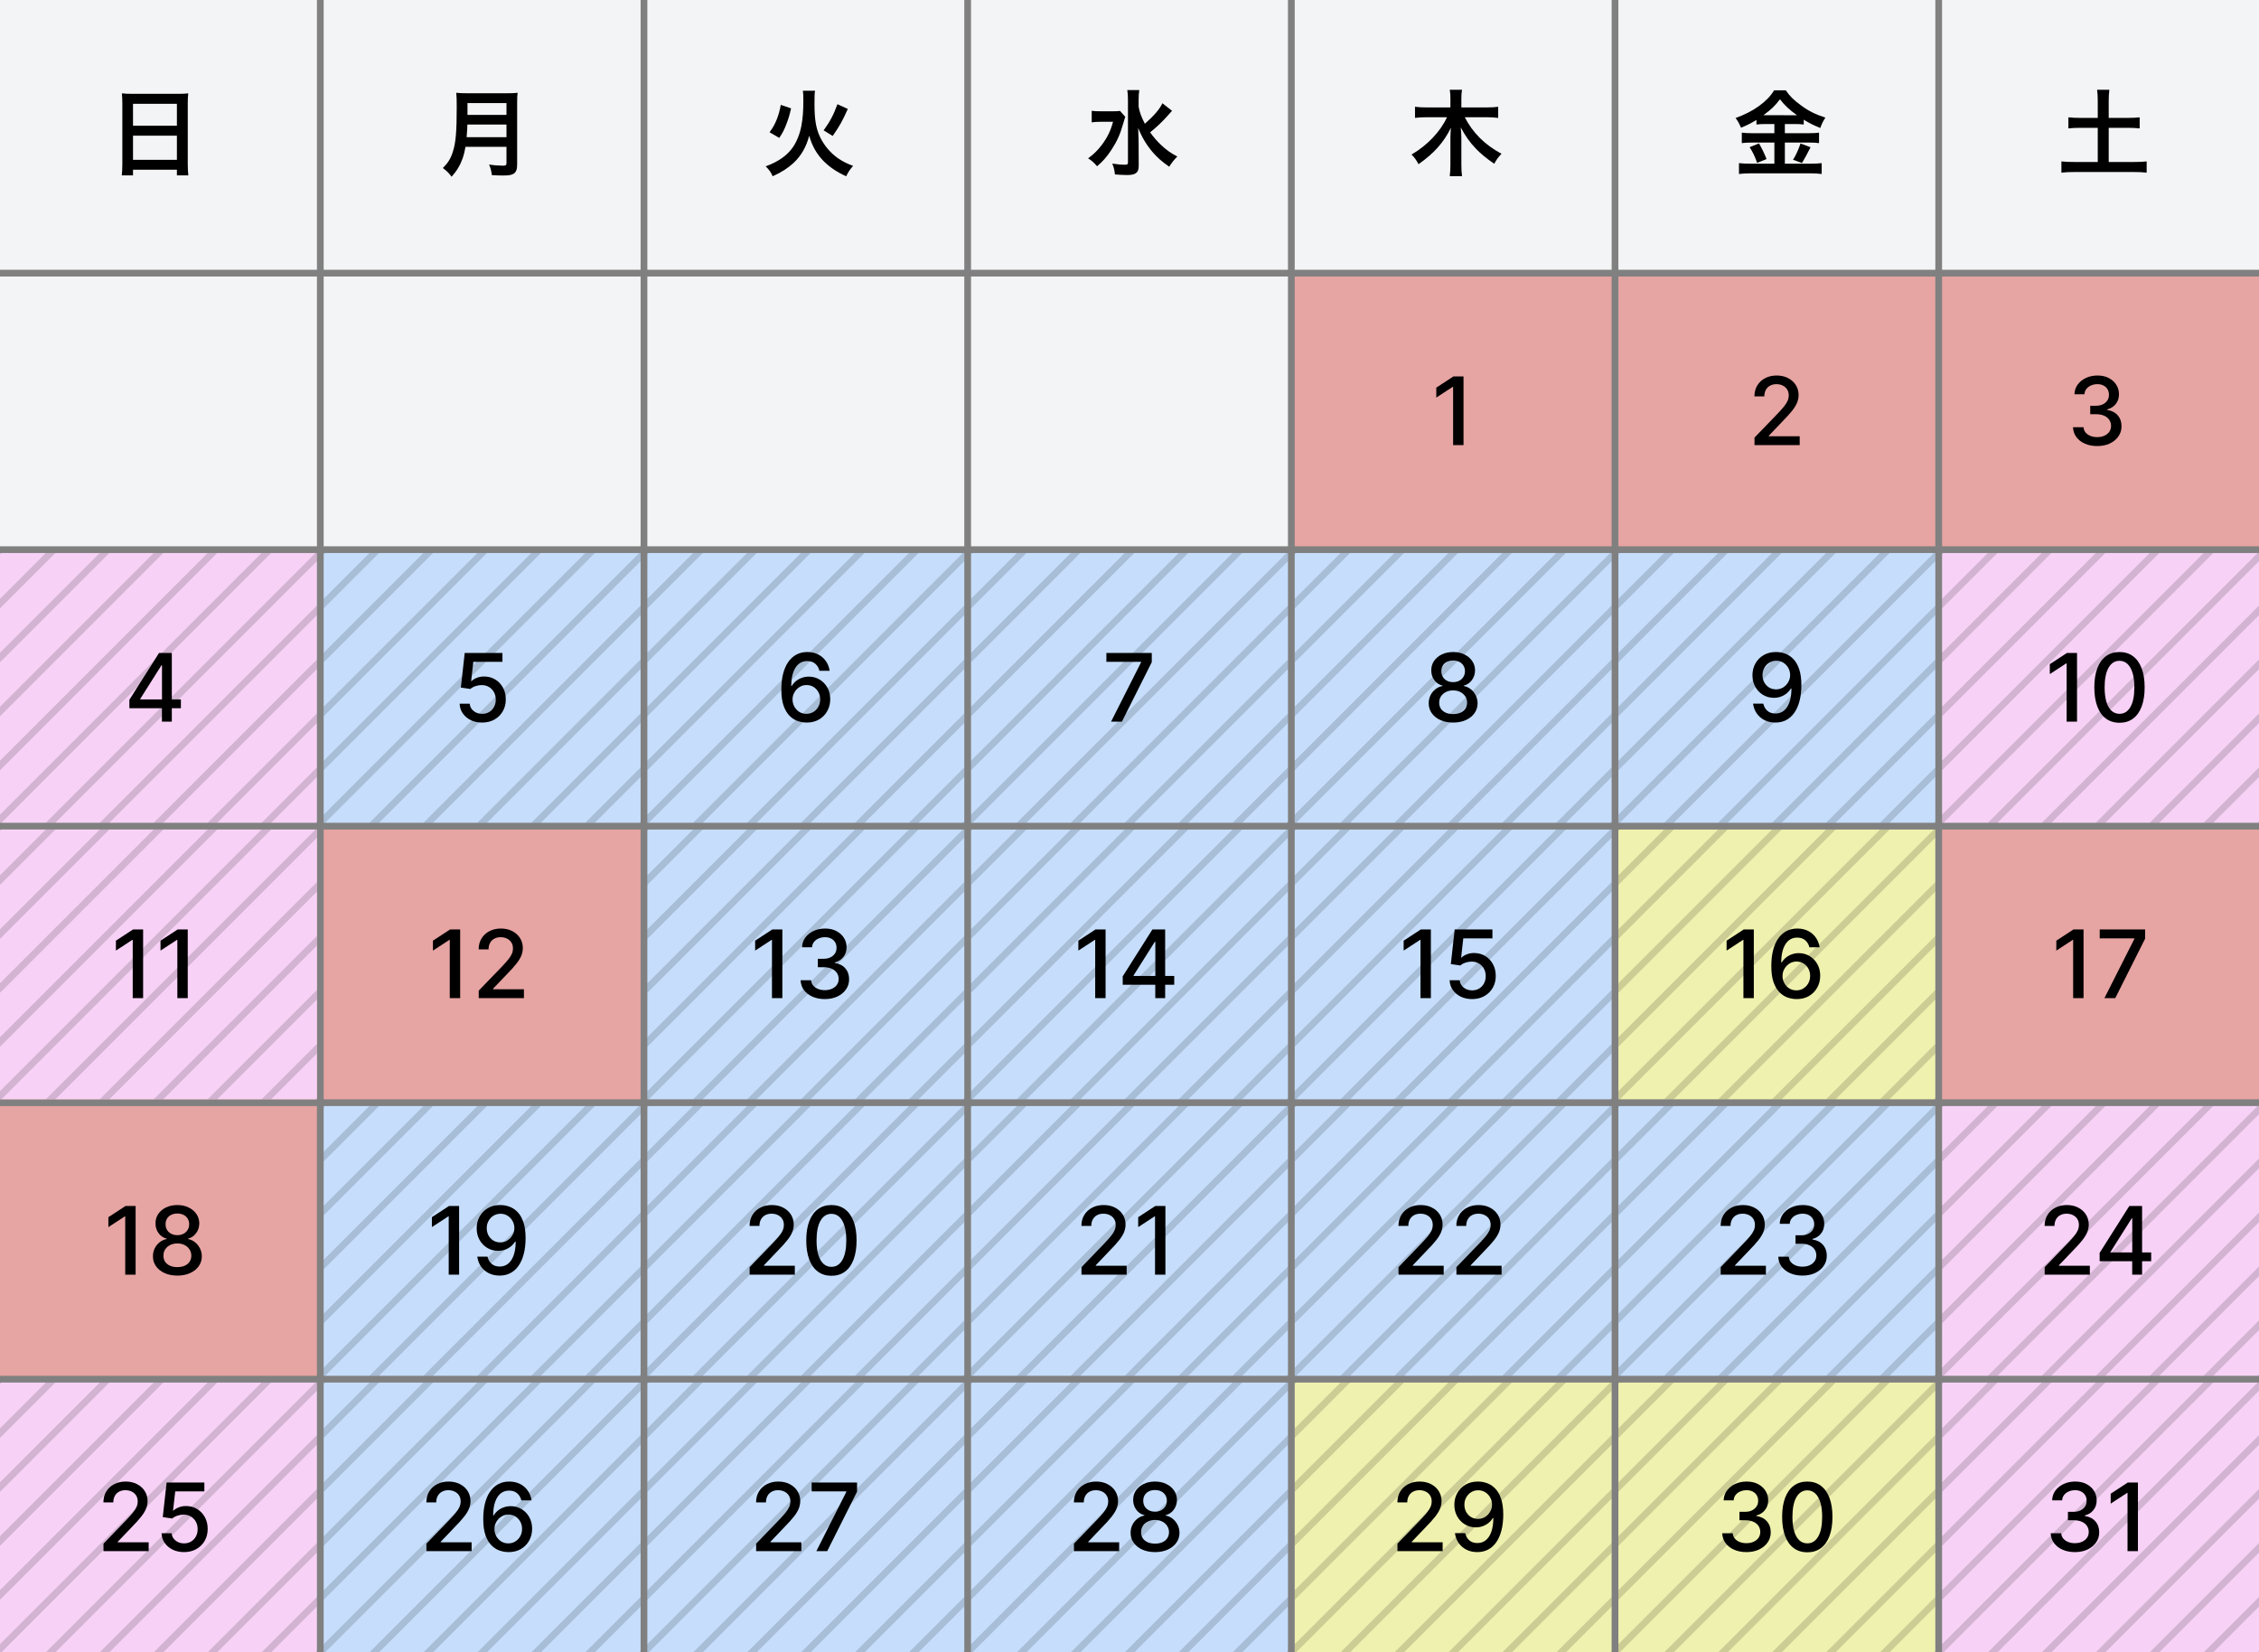
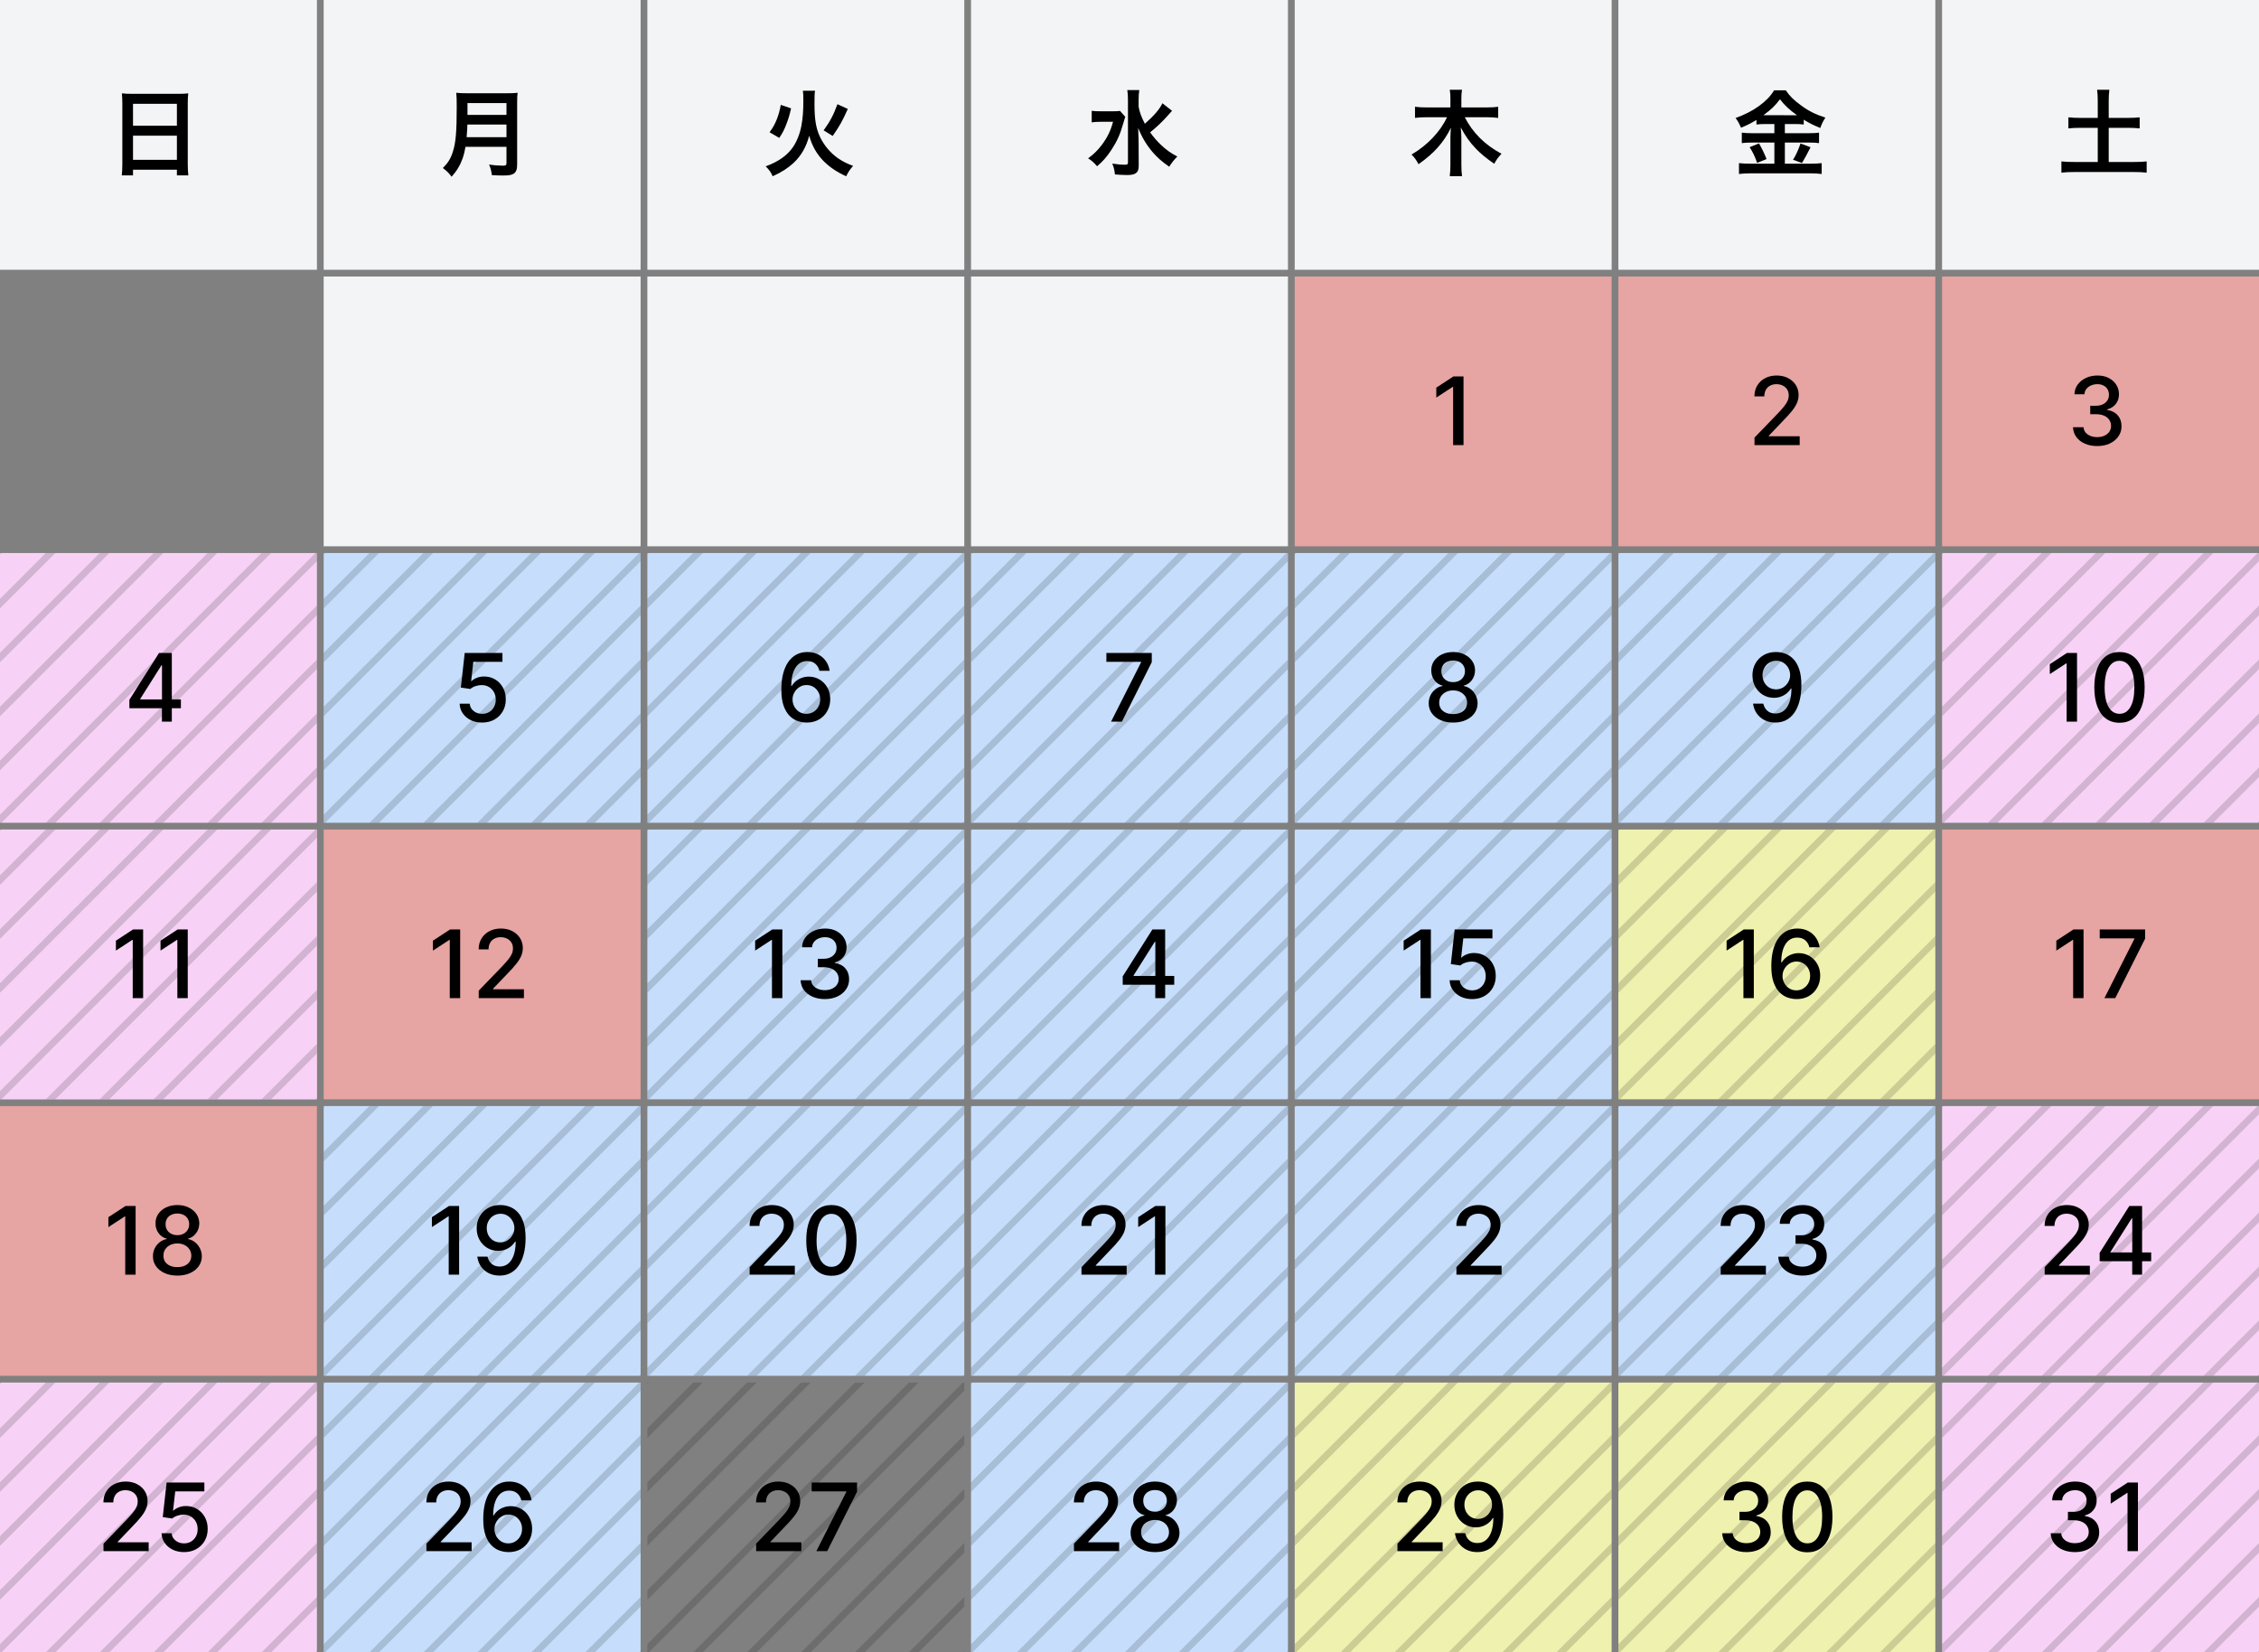
<svg xmlns="http://www.w3.org/2000/svg" width="335" height="245" viewBox="0 0 335 245" fill="none">
  <rect x="0" y="0" width="335" height="245" fill="#808080" stroke="none" />
  <rect x="288" y="205" width="47" height="40" fill="#F7D2F6" />
  <g opacity="0.15">
    <path d="M310.79 205L288 227.79V229.21L312.21 205H310.79ZM318.79 205L288 235.79V237.21L320.21 205H318.79ZM302.79 205L288 219.79V221.21L304.21 205H302.79ZM288 205V205.21L288.21 205H288ZM326.79 205L288 243.79V245H288.21L328.21 205H326.79ZM294.79 205L288 211.79V213.21L296.21 205H294.79ZM328.21 245L335 238.21V236.79L326.79 245H328.21ZM335 245V244.79L334.79 245H335ZM320.21 245L335 230.21V228.79L318.79 245H320.21ZM334.79 205L294.79 245H296.21L335 206.21V205H334.79ZM304.21 245L335 214.21V212.79L302.79 245H304.21ZM312.21 245L335 222.21V220.79L310.79 245H312.21Z" fill="black" />
  </g>
  <rect x="240" y="205" width="47" height="40" fill="#EFF1AF" />
  <g opacity="0.15">
    <path d="M262.79 205L240 227.79V229.21L264.21 205H262.79ZM270.79 205L240 235.79V237.21L272.21 205H270.79ZM254.79 205L240 219.79V221.21L256.21 205H254.79ZM240 205V205.21L240.21 205H240ZM278.79 205L240 243.79V245H240.21L280.21 205H278.79ZM246.79 205L240 211.79V213.21L248.21 205H246.79ZM280.21 245L287 238.21V236.79L278.79 245H280.21ZM287 245V244.79L286.79 245H287ZM272.21 245L287 230.21V228.79L270.79 245H272.21ZM286.79 205L246.79 245H248.21L287 206.21V205H286.79ZM256.21 245L287 214.21V212.79L254.79 245H256.21ZM264.21 245L287 222.21V220.79L262.79 245H264.21Z" fill="black" />
  </g>
  <rect x="192" y="205" width="47" height="40" fill="#EFF1AF" />
  <g opacity="0.15">
    <path d="M214.79 205L192 227.79V229.21L216.21 205H214.79ZM222.79 205L192 235.79V237.21L224.21 205H222.79ZM206.79 205L192 219.79V221.21L208.21 205H206.79ZM192 205V205.21L192.21 205H192ZM230.79 205L192 243.79V245H192.21L232.21 205H230.79ZM198.79 205L192 211.79V213.21L200.21 205H198.79ZM232.21 245L239 238.21V236.79L230.79 245H232.21ZM239 245V244.79L238.79 245H239ZM224.21 245L239 230.21V228.79L222.79 245H224.21ZM238.79 205L198.79 245H200.21L239 206.21V205H238.79ZM208.21 245L239 214.21V212.79L206.79 245H208.21ZM216.21 245L239 222.21V220.79L214.79 245H216.21Z" fill="black" />
  </g>
  <rect x="144" y="205" width="47" height="40" fill="#C6DEFC" />
  <g opacity="0.15">
    <path d="M166.79 205L144 227.79V229.21L168.21 205H166.79ZM174.79 205L144 235.79V237.21L176.21 205H174.79ZM158.79 205L144 219.79V221.21L160.21 205H158.79ZM144 205V205.21L144.21 205H144ZM182.79 205L144 243.79V245H144.21L184.21 205H182.79ZM150.79 205L144 211.79V213.21L152.21 205H150.79ZM184.21 245L191 238.21V236.79L182.79 245H184.21ZM191 245V244.79L190.79 245H191ZM176.21 245L191 230.21V228.79L174.79 245H176.21ZM190.79 205L150.79 245H152.21L191 206.21V205H190.79ZM160.21 245L191 214.21V212.79L158.79 245H160.21ZM168.21 245L191 222.21V220.79L166.79 245H168.21Z" fill="black" />
  </g>
-   <rect x="96" y="205" width="47" height="40" fill="#C6DEFC" />
  <g opacity="0.15">
    <path d="M118.79 205L96 227.79V229.21L120.21 205H118.79ZM126.79 205L96 235.79V237.21L128.21 205H126.79ZM110.79 205L96 219.79V221.21L112.21 205H110.79ZM96 205V205.21L96.21 205H96ZM134.79 205L96 243.79V245H96.21L136.21 205H134.79ZM102.79 205L96 211.79V213.21L104.21 205H102.79ZM136.21 245L143 238.21V236.79L134.79 245H136.21ZM143 245V244.79L142.79 245H143ZM128.21 245L143 230.21V228.79L126.79 245H128.21ZM142.79 205L102.79 245H104.21L143 206.21V205H142.79ZM112.21 245L143 214.21V212.79L110.79 245H112.21ZM120.21 245L143 222.21V220.79L118.79 245H120.21Z" fill="black" />
  </g>
  <rect x="48" y="205" width="47" height="40" fill="#C6DEFC" />
  <g opacity="0.15">
    <path d="M70.79 205L48 227.79V229.21L72.21 205H70.79ZM78.79 205L48 235.79V237.21L80.21 205H78.79ZM62.79 205L48 219.79V221.21L64.21 205H62.79ZM48 205V205.21L48.21 205H48ZM86.79 205L48 243.79V245H48.21L88.21 205H86.79ZM54.79 205L48 211.79V213.21L56.21 205H54.79ZM88.21 245L95 238.21V236.79L86.79 245H88.21ZM95 245V244.79L94.79 245H95ZM80.21 245L95 230.21V228.79L78.79 245H80.21ZM94.79 205L54.79 245H56.21L95 206.21V205H94.79ZM64.21 245L95 214.21V212.79L62.79 245H64.21ZM72.21 245L95 222.21V220.79L70.79 245H72.21Z" fill="black" />
  </g>
  <rect y="205" width="47" height="40" fill="#F7D2F6" />
  <g opacity="0.15">
    <path d="M22.79 205L0 227.79V229.21L24.21 205H22.79ZM30.79 205L0 235.79V237.21L32.21 205H30.79ZM14.79 205L0 219.79V221.21L16.21 205H14.79ZM0 205V205.21L0.21 205H0ZM38.79 205L0 243.79V245H0.21L40.21 205H38.79ZM6.79 205L0 211.79V213.21L8.21 205H6.79ZM40.21 245L47 238.21V236.79L38.79 245H40.21ZM47 245V244.79L46.79 245H47ZM32.21 245L47 230.21V228.79L30.79 245H32.21ZM46.79 205L6.79 245H8.21L47 206.21V205H46.79ZM16.21 245L47 214.21V212.79L14.79 245H16.21ZM24.21 245L47 222.21V220.79L22.79 245H24.21Z" fill="black" />
  </g>
  <rect x="288" y="164" width="47" height="40" fill="#F7D2F6" />
  <g opacity="0.15">
    <path d="M310.79 164L288 186.79V188.21L312.21 164H310.79ZM318.79 164L288 194.79V196.21L320.21 164H318.79ZM302.79 164L288 178.79V180.21L304.21 164H302.79ZM288 164V164.21L288.21 164H288ZM326.79 164L288 202.79V204H288.21L328.21 164H326.79ZM294.79 164L288 170.79V172.21L296.21 164H294.79ZM328.21 204L335 197.21V195.79L326.79 204H328.21ZM335 204V203.79L334.79 204H335ZM320.21 204L335 189.21V187.79L318.79 204H320.21ZM334.79 164L294.79 204H296.21L335 165.21V164H334.79ZM304.21 204L335 173.21V171.79L302.79 204H304.21ZM312.21 204L335 181.21V179.79L310.79 204H312.21Z" fill="black" />
  </g>
  <rect x="240" y="164" width="47" height="40" fill="#C6DEFC" />
  <g opacity="0.15">
    <path d="M262.79 164L240 186.79V188.21L264.21 164H262.79ZM270.79 164L240 194.79V196.21L272.21 164H270.79ZM254.79 164L240 178.79V180.21L256.21 164H254.79ZM240 164V164.21L240.21 164H240ZM278.79 164L240 202.79V204H240.21L280.21 164H278.79ZM246.79 164L240 170.79V172.21L248.21 164H246.79ZM280.21 204L287 197.21V195.79L278.79 204H280.21ZM287 204V203.79L286.79 204H287ZM272.21 204L287 189.21V187.79L270.79 204H272.21ZM286.79 164L246.79 204H248.21L287 165.21V164H286.79ZM256.21 204L287 173.21V171.79L254.79 204H256.21ZM264.21 204L287 181.21V179.79L262.79 204H264.21Z" fill="black" />
  </g>
  <rect x="192" y="164" width="47" height="40" fill="#C6DEFC" />
  <g opacity="0.15">
    <path d="M214.79 164L192 186.79V188.21L216.21 164H214.79ZM222.79 164L192 194.79V196.21L224.21 164H222.79ZM206.79 164L192 178.79V180.21L208.21 164H206.79ZM192 164V164.21L192.21 164H192ZM230.79 164L192 202.79V204H192.21L232.21 164H230.79ZM198.79 164L192 170.79V172.21L200.21 164H198.79ZM232.21 204L239 197.21V195.79L230.79 204H232.21ZM239 204V203.79L238.79 204H239ZM224.21 204L239 189.21V187.79L222.79 204H224.21ZM238.79 164L198.79 204H200.21L239 165.21V164H238.79ZM208.21 204L239 173.21V171.79L206.79 204H208.21ZM216.21 204L239 181.21V179.79L214.79 204H216.21Z" fill="black" />
  </g>
  <rect x="144" y="164" width="47" height="40" fill="#C6DEFC" />
  <g opacity="0.15">
    <path d="M166.79 164L144 186.79V188.21L168.21 164H166.79ZM174.79 164L144 194.79V196.21L176.21 164H174.79ZM158.79 164L144 178.79V180.21L160.21 164H158.79ZM144 164V164.21L144.21 164H144ZM182.79 164L144 202.79V204H144.21L184.21 164H182.79ZM150.79 164L144 170.79V172.21L152.21 164H150.79ZM184.21 204L191 197.21V195.79L182.79 204H184.21ZM191 204V203.79L190.79 204H191ZM176.21 204L191 189.21V187.79L174.79 204H176.21ZM190.79 164L150.79 204H152.21L191 165.21V164H190.79ZM160.21 204L191 173.21V171.79L158.79 204H160.21ZM168.21 204L191 181.21V179.79L166.79 204H168.21Z" fill="black" />
  </g>
  <rect x="96" y="164" width="47" height="40" fill="#C6DEFC" />
  <g opacity="0.15">
    <path d="M118.79 164L96 186.79V188.21L120.21 164H118.79ZM126.79 164L96 194.79V196.21L128.21 164H126.79ZM110.79 164L96 178.79V180.21L112.21 164H110.79ZM96 164V164.21L96.21 164H96ZM134.79 164L96 202.79V204H96.21L136.21 164H134.79ZM102.79 164L96 170.79V172.21L104.21 164H102.79ZM136.21 204L143 197.21V195.79L134.79 204H136.21ZM143 204V203.79L142.79 204H143ZM128.21 204L143 189.21V187.79L126.79 204H128.21ZM142.79 164L102.79 204H104.21L143 165.21V164H142.79ZM112.21 204L143 173.21V171.79L110.79 204H112.21ZM120.21 204L143 181.21V179.79L118.79 204H120.21Z" fill="black" />
  </g>
  <rect x="48" y="164" width="47" height="40" fill="#C6DEFC" />
  <g opacity="0.15">
    <path d="M70.79 164L48 186.79V188.21L72.21 164H70.79ZM78.79 164L48 194.79V196.21L80.21 164H78.79ZM62.79 164L48 178.79V180.21L64.21 164H62.79ZM48 164V164.21L48.21 164H48ZM86.79 164L48 202.79V204H48.21L88.21 164H86.79ZM54.79 164L48 170.79V172.21L56.21 164H54.79ZM88.21 204L95 197.21V195.79L86.79 204H88.21ZM95 204V203.79L94.79 204H95ZM80.21 204L95 189.21V187.79L78.79 204H80.21ZM94.79 164L54.79 204H56.21L95 165.21V164H94.79ZM64.21 204L95 173.21V171.79L62.79 204H64.21ZM72.21 204L95 181.21V179.79L70.79 204H72.21Z" fill="black" />
  </g>
  <rect y="164" width="47" height="40" fill="#E6A4A2" />
  <rect x="288" y="123" width="47" height="40" fill="#E6A4A2" />
  <rect x="240" y="123" width="47" height="40" fill="#EFF1AF" />
  <g opacity="0.15">
    <path d="M262.79 123L240 145.79V147.21L264.21 123H262.79ZM270.79 123L240 153.79V155.21L272.21 123H270.79ZM254.79 123L240 137.79V139.21L256.21 123H254.79ZM240 123V123.21L240.21 123H240ZM278.79 123L240 161.79V163H240.21L280.21 123H278.79ZM246.79 123L240 129.79V131.21L248.21 123H246.79ZM280.21 163L287 156.21V154.79L278.79 163H280.21ZM287 163V162.79L286.79 163H287ZM272.21 163L287 148.21V146.79L270.79 163H272.21ZM286.79 123L246.79 163H248.21L287 124.21V123H286.79ZM256.21 163L287 132.21V130.79L254.79 163H256.21ZM264.21 163L287 140.21V138.79L262.79 163H264.21Z" fill="black" />
  </g>
  <rect x="192" y="123" width="47" height="40" fill="#C6DEFC" />
  <g opacity="0.15">
    <path d="M214.79 123L192 145.79V147.21L216.21 123H214.79ZM222.79 123L192 153.79V155.21L224.21 123H222.79ZM206.79 123L192 137.79V139.21L208.21 123H206.79ZM192 123V123.21L192.21 123H192ZM230.79 123L192 161.79V163H192.21L232.21 123H230.79ZM198.79 123L192 129.79V131.21L200.21 123H198.79ZM232.21 163L239 156.21V154.79L230.79 163H232.21ZM239 163V162.79L238.79 163H239ZM224.21 163L239 148.21V146.79L222.79 163H224.21ZM238.79 123L198.79 163H200.21L239 124.21V123H238.79ZM208.21 163L239 132.21V130.79L206.79 163H208.21ZM216.21 163L239 140.21V138.79L214.79 163H216.21Z" fill="black" />
  </g>
  <rect x="144" y="123" width="47" height="40" fill="#C6DEFC" />
  <g opacity="0.15">
    <path d="M166.79 123L144 145.79V147.21L168.21 123H166.79ZM174.79 123L144 153.79V155.21L176.21 123H174.79ZM158.79 123L144 137.79V139.21L160.21 123H158.79ZM144 123V123.21L144.21 123H144ZM182.79 123L144 161.79V163H144.21L184.21 123H182.79ZM150.79 123L144 129.79V131.21L152.21 123H150.79ZM184.21 163L191 156.21V154.79L182.79 163H184.21ZM191 163V162.79L190.79 163H191ZM176.21 163L191 148.21V146.79L174.79 163H176.21ZM190.79 123L150.79 163H152.21L191 124.21V123H190.79ZM160.21 163L191 132.21V130.79L158.79 163H160.21ZM168.21 163L191 140.21V138.79L166.79 163H168.21Z" fill="black" />
  </g>
  <rect x="96" y="123" width="47" height="40" fill="#C6DEFC" />
  <g opacity="0.15">
    <path d="M118.79 123L96 145.79V147.21L120.21 123H118.79ZM126.79 123L96 153.79V155.21L128.21 123H126.79ZM110.79 123L96 137.79V139.21L112.21 123H110.79ZM96 123V123.21L96.21 123H96ZM134.79 123L96 161.79V163H96.21L136.21 123H134.79ZM102.79 123L96 129.79V131.21L104.21 123H102.79ZM136.21 163L143 156.21V154.79L134.79 163H136.21ZM143 163V162.79L142.79 163H143ZM128.21 163L143 148.21V146.79L126.79 163H128.21ZM142.79 123L102.79 163H104.21L143 124.21V123H142.79ZM112.21 163L143 132.21V130.79L110.79 163H112.21ZM120.21 163L143 140.21V138.79L118.79 163H120.21Z" fill="black" />
  </g>
  <rect x="48" y="123" width="47" height="40" fill="#E6A4A2" />
  <rect y="123" width="47" height="40" fill="#E6A4A2" />
  <rect y="123" width="47" height="40" fill="#F7D2F6" />
  <g opacity="0.15">
    <path d="M22.79 123L0 145.79V147.21L24.21 123H22.79ZM30.79 123L0 153.79V155.21L32.21 123H30.79ZM14.79 123L0 137.79V139.21L16.21 123H14.79ZM0 123V123.21L0.21 123H0ZM38.79 123L0 161.79V163H0.21L40.21 123H38.79ZM6.79 123L0 129.79V131.21L8.21 123H6.79ZM40.21 163L47 156.21V154.79L38.79 163H40.21ZM47 163V162.79L46.79 163H47ZM32.21 163L47 148.21V146.79L30.79 163H32.21ZM46.79 123L6.79 163H8.21L47 124.21V123H46.79ZM16.21 163L47 132.21V130.79L14.79 163H16.21ZM24.21 163L47 140.21V138.79L22.79 163H24.21Z" fill="black" />
  </g>
  <rect x="288" y="82" width="47" height="40" fill="#F7D2F6" />
  <g opacity="0.15">
    <path d="M310.79 82L288 104.79V106.21L312.21 82H310.79ZM318.79 82L288 112.79V114.21L320.21 82H318.79ZM302.79 82L288 96.79V98.21L304.21 82H302.79ZM288 82V82.21L288.21 82H288ZM326.79 82L288 120.79V122H288.21L328.21 82H326.79ZM294.79 82L288 88.79V90.21L296.21 82H294.79ZM328.21 122L335 115.21V113.79L326.79 122H328.21ZM335 122V121.79L334.79 122H335ZM320.21 122L335 107.21V105.79L318.79 122H320.21ZM334.79 82L294.79 122H296.21L335 83.21V82H334.79ZM304.21 122L335 91.21V89.79L302.79 122H304.21ZM312.21 122L335 99.21V97.79L310.79 122H312.21Z" fill="black" />
  </g>
  <rect x="240" y="82" width="47" height="40" fill="#C6DEFC" />
  <g opacity="0.15">
    <path d="M262.79 82L240 104.79V106.21L264.21 82H262.79ZM270.79 82L240 112.79V114.21L272.21 82H270.79ZM254.79 82L240 96.79V98.21L256.21 82H254.79ZM240 82V82.21L240.21 82H240ZM278.79 82L240 120.79V122H240.21L280.21 82H278.79ZM246.79 82L240 88.79V90.21L248.21 82H246.79ZM280.21 122L287 115.21V113.79L278.79 122H280.21ZM287 122V121.79L286.79 122H287ZM272.21 122L287 107.21V105.79L270.79 122H272.21ZM286.79 82L246.79 122H248.21L287 83.21V82H286.79ZM256.21 122L287 91.21V89.79L254.79 122H256.21ZM264.21 122L287 99.21V97.79L262.79 122H264.21Z" fill="black" />
  </g>
  <rect x="192" y="82" width="47" height="40" fill="#C6DEFC" />
  <g opacity="0.15">
    <path d="M214.79 82L192 104.79V106.21L216.21 82H214.79ZM222.79 82L192 112.79V114.21L224.21 82H222.79ZM206.79 82L192 96.79V98.21L208.21 82H206.79ZM192 82V82.21L192.21 82H192ZM230.79 82L192 120.79V122H192.21L232.21 82H230.79ZM198.79 82L192 88.79V90.21L200.21 82H198.79ZM232.21 122L239 115.21V113.79L230.79 122H232.21ZM239 122V121.79L238.79 122H239ZM224.21 122L239 107.21V105.79L222.79 122H224.21ZM238.79 82L198.79 122H200.21L239 83.21V82H238.79ZM208.21 122L239 91.21V89.79L206.79 122H208.21ZM216.21 122L239 99.21V97.79L214.79 122H216.21Z" fill="black" />
  </g>
  <rect x="144" y="82" width="47" height="40" fill="#C6DEFC" />
  <g opacity="0.15">
    <path d="M166.79 82L144 104.79V106.21L168.21 82H166.79ZM174.79 82L144 112.79V114.21L176.21 82H174.79ZM158.79 82L144 96.79V98.21L160.21 82H158.79ZM144 82V82.21L144.21 82H144ZM182.79 82L144 120.79V122H144.21L184.21 82H182.79ZM150.79 82L144 88.79V90.21L152.21 82H150.79ZM184.21 122L191 115.21V113.79L182.79 122H184.21ZM191 122V121.79L190.79 122H191ZM176.21 122L191 107.21V105.79L174.79 122H176.21ZM190.79 82L150.79 122H152.21L191 83.21V82H190.79ZM160.21 122L191 91.21V89.79L158.79 122H160.21ZM168.21 122L191 99.21V97.79L166.79 122H168.21Z" fill="black" />
  </g>
  <rect x="96" y="82" width="47" height="40" fill="#C6DEFC" />
  <g opacity="0.15">
    <path d="M118.79 82L96 104.79V106.21L120.21 82H118.79ZM126.79 82L96 112.79V114.21L128.21 82H126.79ZM110.79 82L96 96.79V98.21L112.21 82H110.79ZM96 82V82.21L96.21 82H96ZM134.79 82L96 120.79V122H96.21L136.21 82H134.79ZM102.79 82L96 88.79V90.21L104.21 82H102.79ZM136.21 122L143 115.21V113.79L134.79 122H136.21ZM143 122V121.79L142.79 122H143ZM128.21 122L143 107.21V105.79L126.79 122H128.21ZM142.79 82L102.79 122H104.21L143 83.21V82H142.79ZM112.21 122L143 91.21V89.79L110.79 122H112.21ZM120.21 122L143 99.21V97.79L118.79 122H120.21Z" fill="black" />
  </g>
  <rect x="48" y="82" width="47" height="40" fill="#C6DEFC" />
  <g opacity="0.15">
    <path d="M70.79 82L48 104.79V106.21L72.21 82H70.79ZM78.79 82L48 112.79V114.21L80.21 82H78.79ZM62.79 82L48 96.79V98.21L64.21 82H62.79ZM48 82V82.21L48.21 82H48ZM86.79 82L48 120.79V122H48.21L88.21 82H86.79ZM54.79 82L48 88.79V90.21L56.21 82H54.79ZM88.21 122L95 115.21V113.79L86.79 122H88.21ZM95 122V121.79L94.79 122H95ZM80.21 122L95 107.21V105.79L78.79 122H80.21ZM94.79 82L54.79 122H56.21L95 83.21V82H94.79ZM64.21 122L95 91.21V89.79L62.79 122H64.21ZM72.21 122L95 99.21V97.79L70.79 122H72.21Z" fill="black" />
  </g>
  <rect y="82" width="47" height="40" fill="#F7D2F6" />
  <g opacity="0.15">
    <path d="M22.79 82L0 104.79V106.21L24.21 82H22.79ZM30.79 82L0 112.79V114.21L32.21 82H30.79ZM14.79 82L0 96.79V98.21L16.21 82H14.79ZM0 82V82.21L0.21 82H0ZM38.79 82L0 120.79V122H0.21L40.21 82H38.79ZM6.79 82L0 88.79V90.21L8.21 82H6.79ZM40.21 122L47 115.21V113.79L38.79 122H40.21ZM47 122V121.79L46.79 122H47ZM32.21 122L47 107.21V105.79L30.79 122H32.21ZM46.79 82L6.79 122H8.21L47 83.21V82H46.79ZM16.21 122L47 91.21V89.79L14.79 122H16.21ZM24.21 122L47 99.21V97.79L22.79 122H24.21Z" fill="black" />
  </g>
  <rect x="288" y="41" width="47" height="40" fill="#E6A4A2" />
  <rect x="240" y="41" width="47" height="40" fill="#E6A4A2" />
  <rect x="192" y="41" width="47" height="40" fill="#E6A4A2" />
  <rect x="144" y="41" width="47" height="40" fill="#F3F4F5" />
  <rect x="96" y="41" width="47" height="40" fill="#F3F4F5" />
  <rect x="48" y="41" width="47" height="40" fill="#F3F4F5" />
-   <rect y="41" width="47" height="40" fill="#F3F4F5" />
  <path d="M0 0H47V40H0V0Z" fill="#F3F4F5" />
  <path d="M96 0H143V40H96V0Z" fill="#F3F4F5" />
  <path d="M192 0H239V40H192V0Z" fill="#F3F4F5" />
  <path d="M48 0H95V40H48V0Z" fill="#F3F4F5" />
  <path d="M144 0H191V40H144V0Z" fill="#F3F4F5" />
  <path d="M240 0H287V40H240V0Z" fill="#F3F4F5" />
  <path d="M314.314 107.169C313.528 107.166 312.857 106.959 312.3 106.548C311.743 106.137 311.318 105.539 311.023 104.753C310.728 103.968 310.58 103.021 310.58 101.914C310.58 100.811 310.728 99.868 311.023 99.085C311.321 98.303 311.748 97.707 312.305 97.296C312.865 96.885 313.535 96.679 314.314 96.679C315.093 96.679 315.76 96.886 316.317 97.301C316.874 97.712 317.3 98.308 317.595 99.09C317.893 99.869 318.042 100.811 318.042 101.914C318.042 103.025 317.895 103.973 317.6 104.758C317.305 105.54 316.879 106.138 316.322 106.553C315.765 106.964 315.096 107.169 314.314 107.169ZM314.314 105.842C315.003 105.842 315.542 105.505 315.93 104.833C316.321 104.16 316.516 103.187 316.516 101.914C316.516 101.069 316.427 100.355 316.248 99.772C316.072 99.185 315.818 98.741 315.487 98.439C315.159 98.134 314.768 97.982 314.314 97.982C313.628 97.982 313.089 98.32 312.698 98.996C312.307 99.672 312.11 100.645 312.106 101.914C312.106 102.763 312.194 103.48 312.37 104.067C312.549 104.65 312.802 105.093 313.131 105.394C313.459 105.693 313.853 105.842 314.314 105.842Z" fill="black" />
  <path d="M308.015 96.818V107H306.474V98.36H306.415L303.979 99.951V98.479L306.519 96.818H308.015Z" fill="black" />
  <path d="M288 0H335V40H288V0Z" fill="#F3F4F5" />
  <path d="M266.393 148.139C265.939 148.133 265.492 148.05 265.051 147.891C264.614 147.732 264.216 147.467 263.858 147.095C263.5 146.724 263.213 146.225 262.998 145.599C262.786 144.973 262.68 144.19 262.68 143.252C262.68 142.364 262.768 141.575 262.943 140.886C263.122 140.196 263.379 139.615 263.714 139.141C264.049 138.664 264.453 138.301 264.927 138.052C265.401 137.803 265.933 137.679 266.523 137.679C267.129 137.679 267.668 137.799 268.138 138.037C268.609 138.276 268.99 138.606 269.282 139.027C269.577 139.447 269.764 139.926 269.844 140.463H268.327C268.225 140.039 268.021 139.693 267.716 139.424C267.411 139.156 267.013 139.022 266.523 139.022C265.777 139.022 265.195 139.346 264.778 139.996C264.363 140.646 264.155 141.549 264.151 142.705H264.226C264.402 142.417 264.617 142.172 264.872 141.97C265.131 141.764 265.419 141.607 265.737 141.497C266.059 141.385 266.397 141.328 266.751 141.328C267.341 141.328 267.875 141.473 268.352 141.761C268.833 142.046 269.216 142.44 269.501 142.944C269.786 143.448 269.928 144.025 269.928 144.674C269.928 145.324 269.781 145.912 269.486 146.439C269.194 146.966 268.783 147.384 268.253 147.692C267.723 147.997 267.103 148.146 266.393 148.139ZM266.388 146.847C266.78 146.847 267.129 146.751 267.438 146.558C267.746 146.366 267.989 146.108 268.168 145.783C268.347 145.458 268.437 145.095 268.437 144.694C268.437 144.303 268.349 143.947 268.173 143.625C268.001 143.304 267.762 143.049 267.457 142.86C267.156 142.671 266.811 142.576 266.423 142.576C266.128 142.576 265.855 142.633 265.603 142.745C265.354 142.858 265.136 143.014 264.947 143.213C264.758 143.411 264.609 143.64 264.499 143.899C264.393 144.154 264.34 144.424 264.34 144.709C264.34 145.09 264.428 145.443 264.604 145.768C264.783 146.093 265.026 146.355 265.335 146.553C265.646 146.749 265.997 146.847 266.388 146.847Z" fill="black" />
  <path d="M260.084 137.818V148H258.543V139.36H258.483L256.047 140.95V139.479L258.587 137.818H260.084Z" fill="black" />
  <path d="M312.077 148L316.521 139.21V139.136H311.381V137.818H318.112V139.181L313.683 148H312.077Z" fill="black" />
  <path d="M308.98 137.818V148H307.439V139.36H307.379L304.943 140.95V139.479L307.484 137.818H308.98Z" fill="black" />
  <path d="M267.305 189.139C266.623 189.139 266.013 189.022 265.476 188.786C264.942 188.551 264.52 188.225 264.208 187.807C263.9 187.386 263.734 186.899 263.711 186.345H265.272C265.292 186.647 265.393 186.909 265.575 187.131C265.761 187.35 266.003 187.519 266.301 187.638C266.599 187.757 266.931 187.817 267.295 187.817C267.696 187.817 268.051 187.747 268.359 187.608C268.671 187.469 268.915 187.275 269.09 187.027C269.266 186.775 269.354 186.485 269.354 186.156C269.354 185.815 269.266 185.515 269.09 185.257C268.918 184.995 268.664 184.789 268.33 184.64C267.998 184.491 267.597 184.416 267.126 184.416H266.266V183.164H267.126C267.504 183.164 267.836 183.096 268.121 182.96C268.409 182.824 268.634 182.635 268.797 182.393C268.959 182.148 269.04 181.861 269.04 181.533C269.04 181.218 268.969 180.945 268.827 180.713C268.688 180.477 268.489 180.293 268.23 180.161C267.975 180.028 267.673 179.962 267.325 179.962C266.994 179.962 266.684 180.023 266.396 180.146C266.111 180.265 265.879 180.437 265.7 180.663C265.521 180.885 265.424 181.152 265.411 181.463H263.925C263.941 180.913 264.104 180.429 264.412 180.012C264.723 179.594 265.134 179.268 265.645 179.032C266.155 178.797 266.722 178.679 267.345 178.679C267.998 178.679 268.562 178.807 269.036 179.062C269.513 179.314 269.881 179.65 270.139 180.071C270.401 180.492 270.53 180.953 270.527 181.453C270.53 182.023 270.371 182.507 270.05 182.905C269.732 183.303 269.307 183.57 268.777 183.705V183.785C269.453 183.888 269.977 184.156 270.348 184.59C270.723 185.025 270.908 185.563 270.905 186.206C270.908 186.766 270.752 187.268 270.438 187.713C270.126 188.157 269.7 188.506 269.16 188.762C268.62 189.013 268.001 189.139 267.305 189.139Z" fill="black" />
  <path d="M255.174 189V187.887L258.619 184.317C258.987 183.929 259.29 183.589 259.529 183.298C259.771 183.003 259.952 182.723 260.071 182.458C260.19 182.192 260.25 181.911 260.25 181.612C260.25 181.274 260.17 180.983 260.011 180.737C259.852 180.489 259.635 180.298 259.36 180.166C259.085 180.03 258.775 179.962 258.43 179.962C258.066 179.962 257.748 180.036 257.476 180.186C257.204 180.335 256.995 180.545 256.849 180.817C256.704 181.089 256.631 181.407 256.631 181.772H255.164C255.164 181.152 255.307 180.61 255.592 180.146C255.877 179.682 256.268 179.322 256.765 179.067C257.262 178.808 257.827 178.679 258.46 178.679C259.1 178.679 259.663 178.807 260.151 179.062C260.641 179.314 261.024 179.659 261.299 180.096C261.574 180.53 261.712 181.021 261.712 181.568C261.712 181.946 261.64 182.315 261.498 182.676C261.359 183.038 261.115 183.44 260.767 183.884C260.419 184.325 259.935 184.861 259.315 185.49L257.292 187.608V187.683H261.876V189H255.174Z" fill="black" />
  <path d="M311.012 66.139C310.33 66.139 309.72 66.022 309.183 65.786C308.649 65.551 308.227 65.225 307.915 64.807C307.607 64.386 307.441 63.899 307.418 63.345H308.979C308.999 63.647 309.1 63.909 309.282 64.131C309.468 64.35 309.71 64.519 310.008 64.638C310.306 64.757 310.638 64.817 311.002 64.817C311.404 64.817 311.758 64.747 312.066 64.608C312.378 64.469 312.622 64.275 312.797 64.026C312.973 63.775 313.061 63.485 313.061 63.157C313.061 62.815 312.973 62.515 312.797 62.257C312.625 61.995 312.371 61.789 312.037 61.64C311.705 61.491 311.304 61.416 310.833 61.416H309.973V60.164H310.833C311.211 60.164 311.543 60.096 311.828 59.96C312.116 59.824 312.342 59.635 312.504 59.393C312.666 59.148 312.748 58.861 312.748 58.533C312.748 58.218 312.676 57.945 312.534 57.713C312.395 57.477 312.196 57.293 311.937 57.161C311.682 57.028 311.38 56.962 311.032 56.962C310.701 56.962 310.391 57.023 310.103 57.146C309.818 57.265 309.586 57.438 309.407 57.663C309.228 57.885 309.132 58.152 309.118 58.463H307.632C307.648 57.913 307.811 57.429 308.119 57.012C308.431 56.594 308.842 56.267 309.352 56.032C309.862 55.797 310.429 55.679 311.052 55.679C311.705 55.679 312.269 55.807 312.743 56.062C313.22 56.314 313.588 56.65 313.846 57.071C314.108 57.492 314.237 57.953 314.234 58.453C314.237 59.023 314.078 59.507 313.757 59.905C313.439 60.303 313.014 60.57 312.484 60.706V60.785C313.16 60.888 313.684 61.156 314.055 61.59C314.43 62.025 314.615 62.563 314.612 63.206C314.615 63.766 314.459 64.269 314.145 64.713C313.833 65.157 313.407 65.506 312.867 65.762C312.327 66.013 311.708 66.139 311.012 66.139Z" fill="black" />
  <path d="M18.143 24.314V15.34C18.143 14.794 18.115 14.304 18.073 13.842C18.521 13.898 18.983 13.912 19.627 13.912H26.403C27.061 13.912 27.495 13.898 27.915 13.842C27.859 14.374 27.845 14.78 27.845 15.27V24.314C27.845 25.042 27.873 25.504 27.929 26.008H26.235V25.168H19.725V26.008H18.059C18.115 25.532 18.143 24.972 18.143 24.314ZM19.725 15.396V18.644H26.235V15.396H19.725ZM19.725 20.114V23.698H26.235V20.114H19.725Z" fill="black" />
  <path d="M75.108 21.766H69.032C68.906 22.48 68.794 22.942 68.626 23.432C68.248 24.496 67.772 25.308 66.974 26.204C66.568 25.658 66.218 25.308 65.672 24.916C66.456 24.132 66.848 23.502 67.17 22.452C67.59 21.15 67.73 19.512 67.73 15.872C67.73 14.864 67.716 14.248 67.66 13.758C68.206 13.814 68.584 13.828 69.298 13.828H75.136C75.906 13.828 76.284 13.814 76.76 13.758C76.704 14.136 76.69 14.514 76.69 15.34V24.412C76.69 25.112 76.536 25.518 76.186 25.742C75.878 25.952 75.486 26.022 74.562 26.022C74.114 26.022 73.652 26.008 72.938 25.966C72.854 25.294 72.77 24.972 72.532 24.398C73.246 24.51 74.016 24.566 74.59 24.566C75.01 24.566 75.108 24.496 75.108 24.188V21.766ZM69.2 20.338H75.108V18.462H69.312C69.312 18.896 69.284 19.204 69.2 20.338ZM69.326 17.034H75.108V15.284H69.326V17.034Z" fill="black" />
  <path d="M115.563 20.45L114.121 19.61C114.681 18.84 114.905 18.42 115.213 17.65C115.465 16.978 115.605 16.516 115.787 15.55L117.313 16.068C117.089 17.062 116.935 17.58 116.627 18.378C116.291 19.26 116.081 19.666 115.563 20.45ZM123.487 20.156L122.143 19.33C123.123 17.958 123.627 17.006 124.187 15.452L125.727 16.152C124.901 17.986 124.537 18.644 123.487 20.156ZM119.063 13.45H120.869C120.799 13.842 120.785 14.136 120.785 15.424C120.785 17.664 120.995 18.952 121.555 20.198C122.171 21.528 123.123 22.662 124.285 23.474C124.985 23.95 125.601 24.258 126.511 24.594C126.021 25.168 125.811 25.462 125.489 26.134C124.131 25.532 123.053 24.804 122.115 23.866C121.121 22.844 120.435 21.654 120.001 20.128C119.553 21.822 118.797 23.124 117.649 24.188C116.837 24.93 115.941 25.518 114.583 26.134C114.317 25.532 114.065 25.168 113.547 24.664C115.423 23.978 116.753 23.054 117.607 21.794C118.181 20.954 118.643 19.764 118.853 18.602C119.049 17.524 119.133 16.446 119.133 14.92C119.133 14.136 119.119 13.8 119.063 13.45Z" fill="black" />
  <path d="M172.381 15.312L173.809 16.432C173.795 16.446 173.543 16.726 173.067 17.258C172.269 18.14 171.527 18.84 170.561 19.624C171.023 20.282 171.569 20.912 172.157 21.472C172.941 22.214 173.571 22.676 174.593 23.208C174.117 23.684 173.851 24.006 173.389 24.72C172.227 23.894 171.709 23.432 170.995 22.634C170.057 21.556 169.343 20.366 168.783 18.966C168.839 20.366 168.853 20.688 168.853 21.15L168.867 24.496C168.867 25.126 168.769 25.406 168.503 25.63C168.251 25.854 167.831 25.952 167.159 25.952C166.641 25.952 165.885 25.91 165.339 25.868C165.269 25.21 165.199 24.888 164.947 24.258C165.689 24.37 166.305 24.426 166.767 24.426C167.187 24.426 167.271 24.37 167.271 24.076V14.822C167.271 14.248 167.243 13.772 167.173 13.352H168.951C168.881 13.8 168.853 14.234 168.853 14.836V15.816C169.021 16.712 169.217 17.244 169.777 18.35C171.121 17.174 171.975 16.18 172.381 15.312ZM166.095 16.446L166.879 17.328C166.767 17.622 166.767 17.636 166.585 18.266C166.095 19.974 165.689 20.87 164.807 22.242C164.149 23.236 163.547 23.936 162.693 24.65C162.231 24.118 161.965 23.866 161.363 23.474C162.175 22.886 162.777 22.298 163.393 21.486C164.219 20.38 164.695 19.414 165.059 18.056H163.295C162.749 18.056 162.231 18.084 161.895 18.14V16.432C162.273 16.488 162.637 16.502 163.393 16.502H164.863C165.507 16.502 165.829 16.488 166.095 16.446Z" fill="black" />
  <path d="M220.48 17.384H217.218C218.422 19.708 220.144 21.43 222.664 22.802C222.132 23.376 222.006 23.544 221.586 24.286C220.326 23.404 219.57 22.774 218.884 22.06C217.946 21.08 217.316 20.184 216.616 18.882C216.686 19.512 216.714 20.03 216.714 20.464V24.384C216.714 25.056 216.742 25.616 216.812 26.12H214.992C215.062 25.588 215.09 25.056 215.09 24.37V20.478C215.09 20.128 215.118 19.498 215.16 18.952C214.11 21.108 212.612 22.788 210.358 24.342C210.022 23.712 209.742 23.32 209.322 22.914C211.646 21.57 213.592 19.526 214.586 17.384H211.52C210.89 17.384 210.372 17.412 209.84 17.482V15.83C210.372 15.9 210.848 15.928 211.52 15.928H215.09V14.612C215.09 14.066 215.062 13.702 214.992 13.31H216.812C216.742 13.702 216.714 14.066 216.714 14.598V15.928H220.48C221.194 15.928 221.712 15.9 222.174 15.83V17.482C221.656 17.412 221.082 17.384 220.48 17.384Z" fill="black" />
  <path d="M263.133 18.392H261.845C261.285 18.392 260.879 18.406 260.473 18.462V17.79C259.675 18.266 259.115 18.56 258.191 18.938C257.855 18.196 257.757 18.014 257.379 17.496C259.983 16.586 262.083 15.074 263.091 13.394H264.827C265.387 14.22 265.989 14.822 266.983 15.55C268.131 16.418 269.181 16.95 270.693 17.44C270.357 17.958 270.147 18.406 269.937 18.98C268.831 18.518 268.369 18.294 267.487 17.748V18.462C267.081 18.406 266.703 18.392 266.115 18.392H264.687V19.75H268.229C268.957 19.75 269.391 19.722 269.755 19.666V21.22C269.363 21.164 268.873 21.136 268.215 21.136H264.687V24.272H268.495C269.209 24.272 269.685 24.244 270.147 24.188V25.798C269.629 25.728 269.041 25.7 268.467 25.7H259.619C258.975 25.7 258.471 25.728 257.883 25.798V24.188C258.387 24.244 258.905 24.272 259.619 24.272H263.133V21.136H259.815C259.213 21.136 258.723 21.164 258.303 21.22V19.666C258.681 19.722 259.129 19.75 259.829 19.75H263.133V18.392ZM261.509 17.076H261.803L266.143 17.09C266.269 17.09 266.269 17.09 266.479 17.076C265.373 16.292 264.687 15.648 263.959 14.724C263.245 15.676 262.671 16.236 261.509 17.076ZM259.465 21.822L260.851 21.262C261.327 22.102 261.593 22.634 261.971 23.586L260.571 24.146C260.277 23.264 259.913 22.522 259.465 21.822ZM267.011 21.276L268.495 21.836C268.313 22.158 268.313 22.158 267.795 23.18C267.753 23.264 267.697 23.362 267.221 24.174L265.905 23.684C266.339 22.984 266.675 22.242 267.011 21.276Z" fill="black" />
  <path d="M311.089 17.482V14.948C311.089 14.346 311.061 13.828 310.991 13.31H312.811C312.741 13.814 312.713 14.318 312.713 14.948V17.482H315.499C316.297 17.482 316.773 17.454 317.305 17.398V19.036C316.759 18.98 316.241 18.952 315.499 18.952H312.713V24.02H316.381C317.179 24.02 317.837 23.992 318.341 23.936V25.602C317.781 25.532 317.165 25.504 316.381 25.504H307.701C306.903 25.504 306.259 25.532 305.699 25.602V23.936C306.217 23.992 306.861 24.02 307.701 24.02H311.089V18.952H308.555C307.813 18.952 307.267 18.98 306.735 19.036V17.398C307.225 17.454 307.799 17.482 308.555 17.482H311.089Z" fill="black" />
  <path d="M311.369 187.012V185.769L315.769 178.818H316.748V180.648H316.127L312.98 185.629V185.709H319.01V187.012H311.369ZM316.197 189V186.634L316.206 186.067V178.818H317.663V189H316.197Z" fill="black" />
  <path d="M303.215 189V187.887L306.66 184.317C307.028 183.929 307.331 183.589 307.57 183.298C307.812 183.003 307.993 182.723 308.112 182.458C308.231 182.192 308.291 181.911 308.291 181.612C308.291 181.274 308.211 180.983 308.052 180.737C307.893 180.489 307.676 180.298 307.401 180.166C307.126 180.03 306.816 179.962 306.471 179.962C306.107 179.962 305.789 180.036 305.517 180.186C305.245 180.335 305.036 180.545 304.89 180.817C304.745 181.089 304.672 181.407 304.672 181.772H303.205C303.205 181.152 303.348 180.61 303.633 180.146C303.918 179.682 304.309 179.322 304.806 179.067C305.303 178.808 305.868 178.679 306.501 178.679C307.141 178.679 307.704 178.807 308.192 179.062C308.682 179.314 309.065 179.659 309.34 180.096C309.615 180.53 309.753 181.021 309.753 181.568C309.753 181.946 309.681 182.315 309.539 182.676C309.4 183.038 309.156 183.44 308.808 183.884C308.46 184.325 307.976 184.861 307.356 185.49L305.333 187.608V187.683H309.917V189H303.215Z" fill="black" />
  <path d="M260.186 66V64.887L263.631 61.317C263.999 60.929 264.302 60.59 264.541 60.298C264.783 60.003 264.963 59.723 265.083 59.458C265.202 59.193 265.262 58.911 265.262 58.612C265.262 58.274 265.182 57.983 265.023 57.737C264.864 57.489 264.647 57.298 264.372 57.166C264.097 57.03 263.787 56.962 263.442 56.962C263.078 56.962 262.759 57.036 262.488 57.186C262.216 57.335 262.007 57.545 261.861 57.817C261.715 58.089 261.642 58.407 261.642 58.772H260.176C260.176 58.152 260.318 57.61 260.603 57.146C260.888 56.682 261.279 56.322 261.777 56.067C262.274 55.809 262.839 55.679 263.472 55.679C264.112 55.679 264.675 55.807 265.162 56.062C265.653 56.314 266.036 56.659 266.311 57.096C266.586 57.53 266.723 58.021 266.723 58.568C266.723 58.946 266.652 59.315 266.51 59.676C266.37 60.038 266.127 60.44 265.779 60.885C265.431 61.325 264.947 61.861 264.327 62.49L262.304 64.608V64.683H266.887V66H260.186Z" fill="black" />
  <path d="M263.416 96.679C263.87 96.682 264.317 96.765 264.758 96.927C265.199 97.09 265.597 97.355 265.951 97.723C266.309 98.091 266.594 98.588 266.806 99.214C267.022 99.838 267.131 100.613 267.134 101.541C267.134 102.433 267.045 103.227 266.866 103.923C266.687 104.615 266.43 105.2 266.095 105.678C265.764 106.155 265.361 106.518 264.887 106.766C264.413 107.015 263.88 107.139 263.286 107.139C262.68 107.139 262.141 107.02 261.671 106.781C261.2 106.543 260.817 106.213 260.522 105.792C260.227 105.368 260.043 104.88 259.97 104.33H261.487C261.586 104.768 261.788 105.122 262.093 105.394C262.401 105.663 262.799 105.797 263.286 105.797C264.032 105.797 264.614 105.472 265.031 104.822C265.449 104.169 265.66 103.258 265.663 102.088H265.583C265.411 102.373 265.195 102.618 264.937 102.824C264.682 103.029 264.395 103.188 264.077 103.301C263.759 103.414 263.419 103.47 263.058 103.47C262.471 103.47 261.937 103.326 261.457 103.038C260.976 102.749 260.593 102.353 260.308 101.849C260.023 101.346 259.881 100.771 259.881 100.124C259.881 99.481 260.027 98.898 260.318 98.374C260.613 97.851 261.024 97.436 261.551 97.131C262.082 96.823 262.703 96.672 263.416 96.679ZM263.421 97.972C263.033 97.972 262.683 98.068 262.372 98.26C262.063 98.449 261.82 98.706 261.641 99.031C261.462 99.352 261.372 99.71 261.372 100.104C261.372 100.499 261.459 100.857 261.631 101.178C261.807 101.496 262.045 101.75 262.347 101.939C262.652 102.124 263 102.217 263.391 102.217C263.682 102.217 263.954 102.161 264.206 102.048C264.458 101.936 264.678 101.78 264.867 101.581C265.056 101.379 265.204 101.15 265.31 100.895C265.416 100.64 265.469 100.371 265.469 100.089C265.469 99.715 265.379 99.367 265.2 99.045C265.025 98.724 264.783 98.465 264.475 98.27C264.166 98.071 263.815 97.972 263.421 97.972Z" fill="black" />
  <path d="M268.017 230.169C267.231 230.166 266.56 229.959 266.003 229.548C265.447 229.137 265.021 228.539 264.726 227.753C264.431 226.968 264.283 226.021 264.283 224.914C264.283 223.811 264.431 222.868 264.726 222.085C265.024 221.303 265.452 220.707 266.008 220.296C266.568 219.885 267.238 219.679 268.017 219.679C268.796 219.679 269.464 219.886 270.02 220.301C270.577 220.712 271.003 221.308 271.298 222.09C271.596 222.869 271.746 223.811 271.746 224.914C271.746 226.025 271.598 226.973 271.303 227.758C271.008 228.54 270.582 229.138 270.025 229.553C269.469 229.964 268.799 230.169 268.017 230.169ZM268.017 228.842C268.706 228.842 269.245 228.505 269.633 227.833C270.024 227.16 270.219 226.187 270.219 224.914C270.219 224.069 270.13 223.355 269.951 222.772C269.775 222.185 269.522 221.741 269.19 221.439C268.862 221.134 268.471 220.982 268.017 220.982C267.331 220.982 266.792 221.32 266.401 221.996C266.01 222.672 265.813 223.645 265.809 224.914C265.809 225.763 265.897 226.48 266.073 227.067C266.252 227.65 266.506 228.093 266.834 228.394C267.162 228.693 267.556 228.842 268.017 228.842Z" fill="black" />
  <path d="M258.993 230.139C258.31 230.139 257.7 230.022 257.163 229.786C256.63 229.551 256.207 229.225 255.896 228.807C255.587 228.386 255.422 227.899 255.398 227.345H256.96C256.979 227.647 257.08 227.909 257.263 228.131C257.448 228.35 257.69 228.519 257.989 228.638C258.287 228.757 258.618 228.817 258.983 228.817C259.384 228.817 259.739 228.747 260.047 228.608C260.358 228.469 260.602 228.275 260.778 228.027C260.953 227.775 261.041 227.485 261.041 227.156C261.041 226.815 260.953 226.515 260.778 226.257C260.605 225.995 260.352 225.789 260.017 225.64C259.686 225.491 259.285 225.416 258.814 225.416H257.954V224.164H258.814C259.192 224.164 259.523 224.096 259.808 223.96C260.097 223.824 260.322 223.635 260.484 223.393C260.647 223.148 260.728 222.861 260.728 222.533C260.728 222.218 260.657 221.945 260.514 221.713C260.375 221.477 260.176 221.293 259.918 221.161C259.662 221.028 259.361 220.962 259.013 220.962C258.681 220.962 258.371 221.023 258.083 221.146C257.798 221.265 257.566 221.437 257.387 221.663C257.208 221.885 257.112 222.152 257.099 222.463H255.612C255.629 221.913 255.791 221.429 256.099 221.012C256.411 220.594 256.822 220.268 257.332 220.032C257.843 219.797 258.41 219.679 259.033 219.679C259.686 219.679 260.249 219.807 260.723 220.062C261.2 220.314 261.568 220.65 261.827 221.071C262.089 221.492 262.218 221.953 262.214 222.453C262.218 223.023 262.059 223.507 261.737 223.905C261.419 224.303 260.995 224.57 260.464 224.705V224.785C261.141 224.888 261.664 225.156 262.036 225.59C262.41 226.025 262.596 226.563 262.592 227.206C262.596 227.766 262.44 228.268 262.125 228.713C261.813 229.157 261.388 229.506 260.847 229.762C260.307 230.013 259.689 230.139 258.993 230.139Z" fill="black" />
  <path d="M317.045 219.818V230H315.504V221.36H315.444L313.008 222.95V221.479L315.548 219.818H317.045Z" fill="black" />
  <path d="M307.704 230.139C307.021 230.139 306.411 230.022 305.874 229.786C305.341 229.551 304.918 229.225 304.607 228.807C304.298 228.386 304.133 227.899 304.109 227.345H305.67C305.69 227.647 305.791 227.909 305.974 228.131C306.159 228.35 306.401 228.519 306.7 228.638C306.998 228.757 307.329 228.817 307.694 228.817C308.095 228.817 308.45 228.747 308.758 228.608C309.069 228.469 309.313 228.275 309.489 228.027C309.664 227.775 309.752 227.485 309.752 227.156C309.752 226.815 309.664 226.515 309.489 226.257C309.316 225.995 309.063 225.789 308.728 225.64C308.397 225.491 307.996 225.416 307.525 225.416H306.665V224.164H307.525C307.903 224.164 308.234 224.096 308.519 223.96C308.808 223.824 309.033 223.635 309.195 223.393C309.358 223.148 309.439 222.861 309.439 222.533C309.439 222.218 309.368 221.945 309.225 221.713C309.086 221.477 308.887 221.293 308.629 221.161C308.373 221.028 308.072 220.962 307.724 220.962C307.392 220.962 307.082 221.023 306.794 221.146C306.509 221.265 306.277 221.437 306.098 221.663C305.919 221.885 305.823 222.152 305.81 222.463H304.323C304.34 221.913 304.502 221.429 304.81 221.012C305.122 220.594 305.533 220.268 306.043 220.032C306.554 219.797 307.121 219.679 307.744 219.679C308.397 219.679 308.96 219.807 309.434 220.062C309.911 220.314 310.279 220.65 310.538 221.071C310.799 221.492 310.929 221.953 310.925 222.453C310.929 223.023 310.77 223.507 310.448 223.905C310.13 224.303 309.706 224.57 309.175 224.705V224.785C309.852 224.888 310.375 225.156 310.746 225.59C311.121 226.025 311.307 226.563 311.303 227.206C311.307 227.766 311.151 228.268 310.836 228.713C310.524 229.157 310.098 229.506 309.558 229.762C309.018 230.013 308.4 230.139 307.704 230.139Z" fill="black" />
  <path d="M218.309 148.139C217.685 148.139 217.125 148.02 216.628 147.781C216.134 147.539 215.74 147.208 215.445 146.787C215.15 146.366 214.993 145.886 214.973 145.345H216.464C216.501 145.783 216.694 146.142 217.046 146.424C217.397 146.706 217.818 146.847 218.309 146.847C218.7 146.847 219.046 146.757 219.348 146.578C219.653 146.396 219.891 146.146 220.064 145.828C220.239 145.509 220.327 145.146 220.327 144.739C220.327 144.325 220.238 143.955 220.059 143.63C219.88 143.305 219.633 143.05 219.318 142.865C219.006 142.679 218.648 142.584 218.244 142.581C217.936 142.581 217.626 142.634 217.314 142.74C217.003 142.846 216.751 142.985 216.559 143.158L215.152 142.949L215.723 137.818H221.321V139.136H217.001L216.678 141.985H216.738C216.936 141.792 217.2 141.632 217.528 141.502C217.859 141.373 218.214 141.308 218.592 141.308C219.212 141.308 219.764 141.456 220.248 141.751C220.735 142.046 221.118 142.449 221.396 142.959C221.678 143.466 221.817 144.049 221.814 144.709C221.817 145.369 221.668 145.957 221.366 146.474C221.068 146.991 220.654 147.399 220.123 147.697C219.596 147.992 218.991 148.139 218.309 148.139Z" fill="black" />
  <path d="M212.193 137.818V148H210.652V139.36H210.592L208.156 140.95V139.479L210.697 137.818H212.193Z" fill="black" />
  <path d="M70.994 148V146.887L74.44 143.317C74.808 142.929 75.111 142.589 75.349 142.298C75.591 142.003 75.772 141.723 75.891 141.458C76.011 141.192 76.07 140.911 76.07 140.612C76.07 140.274 75.991 139.983 75.832 139.737C75.673 139.489 75.456 139.298 75.18 139.166C74.905 139.03 74.595 138.962 74.251 138.962C73.886 138.962 73.568 139.036 73.296 139.186C73.024 139.335 72.816 139.545 72.67 139.817C72.524 140.089 72.451 140.407 72.451 140.772H70.984C70.984 140.152 71.127 139.61 71.412 139.146C71.697 138.682 72.088 138.322 72.585 138.067C73.082 137.808 73.647 137.679 74.281 137.679C74.92 137.679 75.484 137.807 75.971 138.062C76.461 138.314 76.844 138.659 77.119 139.096C77.394 139.53 77.532 140.021 77.532 140.568C77.532 140.946 77.461 141.315 77.318 141.676C77.179 142.038 76.935 142.44 76.587 142.884C76.239 143.325 75.755 143.861 75.136 144.49L73.112 146.608V146.683H77.696V148H70.994Z" fill="black" />
  <path d="M68.24 137.818V148H66.699V139.36H66.639L64.203 140.95V139.479L66.744 137.818H68.24Z" fill="black" />
  <path d="M215.979 189V187.887L219.424 184.317C219.792 183.929 220.095 183.589 220.334 183.298C220.576 183.003 220.756 182.723 220.876 182.458C220.995 182.192 221.055 181.911 221.055 181.612C221.055 181.274 220.975 180.983 220.816 180.737C220.657 180.489 220.44 180.298 220.165 180.166C219.89 180.03 219.58 179.962 219.235 179.962C218.871 179.962 218.552 180.036 218.281 180.186C218.009 180.335 217.8 180.545 217.654 180.817C217.508 181.089 217.435 181.407 217.435 181.772H215.969C215.969 181.152 216.111 180.61 216.396 180.146C216.681 179.682 217.072 179.322 217.57 179.067C218.067 178.808 218.632 178.679 219.265 178.679C219.905 178.679 220.468 178.807 220.955 179.062C221.446 179.314 221.829 179.659 222.104 180.096C222.379 180.53 222.516 181.021 222.516 181.568C222.516 181.946 222.445 182.315 222.303 182.676C222.163 183.038 221.92 183.44 221.572 183.884C221.224 184.325 220.74 184.861 220.12 185.49L218.097 187.608V187.683H222.68V189H215.979Z" fill="black" />
-   <path d="M207.393 189V187.887L210.838 184.317C211.206 183.929 211.509 183.589 211.748 183.298C211.99 183.003 212.17 182.723 212.29 182.458C212.409 182.192 212.469 181.911 212.469 181.612C212.469 181.274 212.389 180.983 212.23 180.737C212.071 180.489 211.854 180.298 211.579 180.166C211.304 180.03 210.994 179.962 210.649 179.962C210.285 179.962 209.966 180.036 209.695 180.186C209.423 180.335 209.214 180.545 209.068 180.817C208.922 181.089 208.849 181.407 208.849 181.772H207.383C207.383 181.152 207.525 180.61 207.81 180.146C208.095 179.682 208.487 179.322 208.984 179.067C209.481 178.808 210.046 178.679 210.679 178.679C211.319 178.679 211.882 178.807 212.369 179.062C212.86 179.314 213.243 179.659 213.518 180.096C213.793 180.53 213.93 181.021 213.93 181.568C213.93 181.946 213.859 182.315 213.717 182.676C213.577 183.038 213.334 183.44 212.986 183.884C212.638 184.325 212.154 184.861 211.534 185.49L209.511 187.608V187.683H214.094V189H207.393Z" fill="black" />
  <path d="M74.224 178.679C74.678 178.682 75.126 178.765 75.567 178.927C76.007 179.09 76.405 179.355 76.76 179.723C77.118 180.091 77.403 180.588 77.615 181.214C77.83 181.838 77.94 182.613 77.943 183.541C77.943 184.433 77.853 185.227 77.674 185.923C77.496 186.615 77.239 187.2 76.904 187.678C76.573 188.155 76.17 188.518 75.696 188.766C75.222 189.015 74.688 189.139 74.095 189.139C73.489 189.139 72.95 189.02 72.479 188.781C72.009 188.543 71.626 188.213 71.331 187.792C71.036 187.368 70.852 186.88 70.779 186.33H72.295C72.395 186.768 72.597 187.122 72.902 187.394C73.21 187.663 73.608 187.797 74.095 187.797C74.841 187.797 75.422 187.472 75.84 186.822C76.258 186.169 76.468 185.258 76.471 184.088H76.392C76.219 184.373 76.004 184.618 75.746 184.824C75.49 185.029 75.204 185.188 74.885 185.301C74.567 185.414 74.228 185.47 73.866 185.47C73.28 185.47 72.746 185.326 72.265 185.038C71.785 184.749 71.402 184.353 71.117 183.849C70.832 183.346 70.689 182.771 70.689 182.124C70.689 181.481 70.835 180.898 71.127 180.374C71.422 179.851 71.833 179.436 72.36 179.131C72.89 178.823 73.512 178.672 74.224 178.679ZM74.229 179.972C73.841 179.972 73.492 180.068 73.18 180.26C72.872 180.449 72.628 180.706 72.449 181.03C72.27 181.352 72.181 181.71 72.181 182.104C72.181 182.499 72.267 182.857 72.439 183.178C72.615 183.496 72.854 183.75 73.155 183.939C73.46 184.124 73.808 184.217 74.199 184.217C74.491 184.217 74.763 184.161 75.015 184.048C75.267 183.936 75.487 183.78 75.676 183.581C75.865 183.379 76.012 183.15 76.118 182.895C76.225 182.64 76.278 182.371 76.278 182.089C76.278 181.715 76.188 181.367 76.009 181.045C75.833 180.724 75.591 180.465 75.283 180.27C74.975 180.071 74.624 179.972 74.229 179.972Z" fill="black" />
  <path d="M68.084 178.818V189H66.543V180.36H66.483L64.047 181.95V180.479L66.587 178.818H68.084Z" fill="black" />
  <path d="M27.842 137.818V148H26.3V139.36H26.241L23.805 140.95V139.479L26.345 137.818H27.842Z" fill="black" />
  <path d="M21.224 137.818V148H19.683V139.36H19.624L17.188 140.95V139.479L19.728 137.818H21.224Z" fill="black" />
  <path d="M217.033 55.818V66H215.492V57.36H215.432L212.996 58.95V57.479L215.537 55.818H217.033Z" fill="black" />
  <path d="M122.321 148.139C121.638 148.139 121.028 148.022 120.491 147.786C119.958 147.551 119.535 147.225 119.224 146.807C118.915 146.386 118.75 145.899 118.727 145.345H120.288C120.308 145.647 120.409 145.909 120.591 146.131C120.777 146.35 121.018 146.519 121.317 146.638C121.615 146.757 121.946 146.817 122.311 146.817C122.712 146.817 123.067 146.747 123.375 146.608C123.687 146.469 123.93 146.275 124.106 146.027C124.281 145.775 124.369 145.485 124.369 145.156C124.369 144.815 124.281 144.515 124.106 144.257C123.933 143.995 123.68 143.789 123.345 143.64C123.014 143.491 122.613 143.416 122.142 143.416H121.282V142.164H122.142C122.52 142.164 122.851 142.096 123.136 141.96C123.425 141.824 123.65 141.635 123.812 141.393C123.975 141.148 124.056 140.861 124.056 140.533C124.056 140.218 123.985 139.945 123.842 139.713C123.703 139.477 123.504 139.293 123.246 139.161C122.991 139.028 122.689 138.962 122.341 138.962C122.009 138.962 121.7 139.023 121.411 139.146C121.126 139.265 120.894 139.437 120.715 139.663C120.536 139.885 120.44 140.152 120.427 140.463H118.94C118.957 139.913 119.119 139.429 119.428 139.012C119.739 138.594 120.15 138.268 120.661 138.032C121.171 137.797 121.738 137.679 122.361 137.679C123.014 137.679 123.577 137.807 124.051 138.062C124.528 138.314 124.896 138.65 125.155 139.071C125.417 139.492 125.546 139.953 125.543 140.453C125.546 141.023 125.387 141.507 125.065 141.905C124.747 142.303 124.323 142.57 123.793 142.705V142.785C124.469 142.888 124.992 143.156 125.364 143.59C125.738 144.025 125.924 144.563 125.92 145.206C125.924 145.766 125.768 146.268 125.453 146.713C125.142 147.157 124.716 147.506 124.175 147.762C123.635 148.013 123.017 148.139 122.321 148.139Z" fill="black" />
  <path d="M116.021 137.818V148H114.48V139.36H114.42L111.984 140.95V139.479L114.525 137.818H116.021Z" fill="black" />
  <path d="M26.306 189.139C25.593 189.139 24.964 189.017 24.417 188.772C23.873 188.526 23.447 188.188 23.139 187.757C22.831 187.326 22.678 186.836 22.682 186.286C22.678 185.855 22.766 185.459 22.945 185.098C23.128 184.733 23.374 184.43 23.686 184.188C23.997 183.942 24.346 183.787 24.73 183.72V183.661C24.223 183.538 23.817 183.266 23.512 182.845C23.207 182.424 23.056 181.941 23.06 181.394C23.056 180.873 23.194 180.409 23.472 180.002C23.754 179.591 24.14 179.268 24.631 179.032C25.121 178.797 25.68 178.679 26.306 178.679C26.926 178.679 27.479 178.799 27.966 179.037C28.457 179.272 28.843 179.596 29.125 180.007C29.407 180.414 29.549 180.877 29.552 181.394C29.549 181.941 29.393 182.424 29.085 182.845C28.777 183.266 28.376 183.538 27.882 183.661V183.72C28.263 183.787 28.606 183.942 28.911 184.188C29.219 184.43 29.465 184.733 29.647 185.098C29.832 185.459 29.927 185.855 29.93 186.286C29.927 186.836 29.771 187.326 29.463 187.757C29.155 188.188 28.727 188.526 28.18 188.772C27.637 189.017 27.012 189.139 26.306 189.139ZM26.306 187.882C26.727 187.882 27.091 187.812 27.4 187.673C27.708 187.53 27.947 187.333 28.116 187.081C28.285 186.826 28.371 186.528 28.374 186.186C28.371 185.832 28.278 185.518 28.096 185.247C27.917 184.975 27.673 184.761 27.365 184.605C27.057 184.45 26.704 184.372 26.306 184.372C25.905 184.372 25.549 184.45 25.237 184.605C24.926 184.761 24.68 184.975 24.501 185.247C24.322 185.518 24.235 185.832 24.238 186.186C24.235 186.528 24.316 186.826 24.481 187.081C24.651 187.333 24.891 187.53 25.202 187.673C25.514 187.812 25.882 187.882 26.306 187.882ZM26.306 183.144C26.644 183.144 26.944 183.076 27.206 182.94C27.468 182.804 27.673 182.615 27.822 182.373C27.975 182.131 28.053 181.848 28.056 181.523C28.053 181.205 27.977 180.926 27.827 180.688C27.681 180.449 27.478 180.265 27.216 180.136C26.954 180.003 26.651 179.937 26.306 179.937C25.955 179.937 25.646 180.003 25.381 180.136C25.119 180.265 24.916 180.449 24.77 180.688C24.624 180.926 24.553 181.205 24.556 181.523C24.553 181.848 24.626 182.131 24.775 182.373C24.924 182.615 25.129 182.804 25.391 182.94C25.656 183.076 25.961 183.144 26.306 183.144Z" fill="black" />
  <path d="M20.111 178.818V189H18.57V180.36H18.51L16.074 181.95V180.479L18.615 178.818H20.111Z" fill="black" />
  <path d="M215.497 107.139C214.785 107.139 214.155 107.017 213.608 106.772C213.065 106.526 212.639 106.188 212.331 105.757C212.022 105.326 211.87 104.836 211.873 104.286C211.87 103.855 211.958 103.459 212.137 103.098C212.319 102.733 212.566 102.43 212.877 102.188C213.189 101.942 213.537 101.787 213.921 101.72V101.661C213.414 101.538 213.008 101.266 212.703 100.845C212.398 100.424 212.248 99.941 212.251 99.394C212.248 98.873 212.385 98.409 212.664 98.002C212.945 97.591 213.331 97.267 213.822 97.032C214.313 96.797 214.871 96.679 215.497 96.679C216.117 96.679 216.671 96.799 217.158 97.037C217.648 97.272 218.035 97.596 218.316 98.007C218.598 98.414 218.741 98.877 218.744 99.394C218.741 99.941 218.585 100.424 218.277 100.845C217.968 101.266 217.567 101.538 217.073 101.661V101.72C217.455 101.787 217.798 101.942 218.103 102.188C218.411 102.43 218.656 102.733 218.838 103.098C219.024 103.459 219.118 103.855 219.122 104.286C219.118 104.836 218.963 105.326 218.654 105.757C218.346 106.188 217.919 106.526 217.372 106.772C216.828 107.017 216.203 107.139 215.497 107.139ZM215.497 105.882C215.918 105.882 216.283 105.812 216.591 105.673C216.899 105.53 217.138 105.333 217.307 105.081C217.476 104.826 217.562 104.528 217.566 104.186C217.562 103.832 217.469 103.518 217.287 103.247C217.108 102.975 216.865 102.761 216.556 102.605C216.248 102.45 215.895 102.372 215.497 102.372C215.096 102.372 214.74 102.45 214.429 102.605C214.117 102.761 213.872 102.975 213.693 103.247C213.514 103.518 213.426 103.832 213.429 104.186C213.426 104.528 213.507 104.826 213.673 105.081C213.842 105.333 214.082 105.53 214.394 105.673C214.705 105.812 215.073 105.882 215.497 105.882ZM215.497 101.144C215.835 101.144 216.135 101.076 216.397 100.94C216.659 100.804 216.865 100.615 217.014 100.373C217.166 100.131 217.244 99.848 217.247 99.523C217.244 99.205 217.168 98.926 217.019 98.688C216.873 98.449 216.669 98.265 216.407 98.136C216.145 98.003 215.842 97.937 215.497 97.937C215.146 97.937 214.838 98.003 214.573 98.136C214.311 98.265 214.107 98.449 213.961 98.688C213.815 98.926 213.744 99.205 213.747 99.523C213.744 99.848 213.817 100.131 213.966 100.373C214.115 100.615 214.321 100.804 214.583 100.94C214.848 101.076 215.153 101.144 215.497 101.144Z" fill="black" />
  <path d="M123.298 189.169C122.513 189.166 121.841 188.959 121.285 188.548C120.728 188.137 120.302 187.539 120.007 186.753C119.712 185.968 119.564 185.021 119.564 183.914C119.564 182.811 119.712 181.868 120.007 181.085C120.305 180.303 120.733 179.707 121.29 179.296C121.85 178.885 122.519 178.679 123.298 178.679C124.077 178.679 124.745 178.886 125.302 179.301C125.858 179.712 126.284 180.308 126.579 181.09C126.878 181.869 127.027 182.811 127.027 183.914C127.027 185.025 126.879 185.973 126.584 186.758C126.289 187.54 125.863 188.138 125.307 188.553C124.75 188.964 124.08 189.169 123.298 189.169ZM123.298 187.842C123.988 187.842 124.526 187.505 124.914 186.833C125.305 186.16 125.501 185.187 125.501 183.914C125.501 183.069 125.411 182.355 125.232 181.772C125.056 181.185 124.803 180.741 124.471 180.439C124.143 180.134 123.752 179.982 123.298 179.982C122.612 179.982 122.073 180.32 121.682 180.996C121.291 181.672 121.094 182.645 121.091 183.914C121.091 184.763 121.179 185.48 121.354 186.067C121.533 186.65 121.787 187.093 122.115 187.394C122.443 187.693 122.837 187.842 123.298 187.842Z" fill="black" />
  <path d="M111.168 189V187.887L114.613 184.317C114.981 183.929 115.285 183.589 115.523 183.298C115.765 183.003 115.946 182.723 116.065 182.458C116.184 182.192 116.244 181.911 116.244 181.612C116.244 181.274 116.165 180.983 116.006 180.737C115.846 180.489 115.629 180.298 115.354 180.166C115.079 180.03 114.769 179.962 114.425 179.962C114.06 179.962 113.742 180.036 113.47 180.186C113.198 180.335 112.989 180.545 112.844 180.817C112.698 181.089 112.625 181.407 112.625 181.772H111.158C111.158 181.152 111.301 180.61 111.586 180.146C111.871 179.682 112.262 179.322 112.759 179.067C113.256 178.808 113.821 178.679 114.454 178.679C115.094 178.679 115.657 178.807 116.145 179.062C116.635 179.314 117.018 179.659 117.293 180.096C117.568 180.53 117.706 181.021 117.706 181.568C117.706 181.946 117.635 182.315 117.492 182.676C117.353 183.038 117.109 183.44 116.761 183.884C116.413 184.325 115.929 184.861 115.309 185.49L113.286 187.608V187.683H117.87V189H111.168Z" fill="black" />
  <path d="M166.494 146.012V144.769L170.894 137.818H171.873V139.648H171.252L168.105 144.629V144.709H174.135V146.012H166.494ZM171.322 148V145.634L171.331 145.067V137.818H172.788V148H171.322Z" fill="black" />
-   <path d="M163.953 137.818V148H162.412V139.36H162.352L159.916 140.95V139.479L162.456 137.818H163.953Z" fill="black" />
  <path d="M172.826 178.818V189H171.285V180.36H171.225L168.789 181.95V180.479L171.33 178.818H172.826Z" fill="black" />
  <path d="M160.377 189V187.887L163.822 184.317C164.19 183.929 164.494 183.589 164.732 183.298C164.974 183.003 165.155 182.723 165.274 182.458C165.393 182.192 165.453 181.911 165.453 181.612C165.453 181.274 165.374 180.983 165.214 180.737C165.055 180.489 164.838 180.298 164.563 180.166C164.288 180.03 163.978 179.962 163.634 179.962C163.269 179.962 162.951 180.036 162.679 180.186C162.407 180.335 162.198 180.545 162.053 180.817C161.907 181.089 161.834 181.407 161.834 181.772H160.367C160.367 181.152 160.51 180.61 160.795 180.146C161.08 179.682 161.471 179.322 161.968 179.067C162.465 178.808 163.03 178.679 163.663 178.679C164.303 178.679 164.866 178.807 165.354 179.062C165.844 179.314 166.227 179.659 166.502 180.096C166.777 180.53 166.915 181.021 166.915 181.568C166.915 181.946 166.844 182.315 166.701 182.676C166.562 183.038 166.318 183.44 165.97 183.884C165.622 184.325 165.138 184.861 164.518 185.49L162.495 187.608V187.683H167.079V189H160.377Z" fill="black" />
  <path d="M219.209 219.679C219.663 219.682 220.11 219.765 220.551 219.927C220.992 220.09 221.39 220.355 221.744 220.723C222.102 221.091 222.387 221.588 222.599 222.214C222.815 222.838 222.924 223.613 222.927 224.541C222.927 225.433 222.838 226.227 222.659 226.923C222.48 227.615 222.223 228.2 221.888 228.678C221.557 229.155 221.154 229.518 220.68 229.766C220.206 230.015 219.673 230.139 219.079 230.139C218.473 230.139 217.934 230.02 217.464 229.781C216.993 229.543 216.61 229.213 216.315 228.792C216.02 228.368 215.836 227.88 215.763 227.33H217.28C217.379 227.768 217.581 228.122 217.886 228.394C218.194 228.663 218.592 228.797 219.079 228.797C219.825 228.797 220.407 228.472 220.824 227.822C221.242 227.169 221.452 226.258 221.456 225.088H221.376C221.204 225.373 220.988 225.618 220.73 225.824C220.475 226.029 220.188 226.188 219.87 226.301C219.552 226.414 219.212 226.47 218.851 226.47C218.264 226.47 217.73 226.326 217.25 226.038C216.769 225.749 216.386 225.353 216.101 224.849C215.816 224.346 215.674 223.771 215.674 223.124C215.674 222.481 215.82 221.898 216.111 221.374C216.406 220.851 216.817 220.436 217.344 220.131C217.875 219.823 218.496 219.672 219.209 219.679ZM219.214 220.972C218.826 220.972 218.476 221.068 218.165 221.26C217.856 221.449 217.613 221.706 217.434 222.03C217.255 222.352 217.165 222.71 217.165 223.104C217.165 223.499 217.251 223.857 217.424 224.178C217.599 224.496 217.838 224.75 218.14 224.939C218.445 225.124 218.793 225.217 219.184 225.217C219.475 225.217 219.747 225.161 219.999 225.048C220.251 224.936 220.471 224.78 220.66 224.581C220.849 224.379 220.997 224.15 221.103 223.895C221.209 223.64 221.262 223.371 221.262 223.089C221.262 222.715 221.172 222.367 220.993 222.045C220.818 221.724 220.576 221.465 220.268 221.27C219.959 221.071 219.608 220.972 219.214 220.972Z" fill="black" />
  <path d="M207.237 230V228.886L210.682 225.316C211.05 224.929 211.353 224.589 211.592 224.297C211.834 224.002 212.014 223.722 212.134 223.457C212.253 223.192 212.312 222.91 212.312 222.612C212.312 222.274 212.233 221.982 212.074 221.737C211.915 221.488 211.698 221.298 211.423 221.165C211.147 221.029 210.838 220.961 210.493 220.961C210.128 220.961 209.81 221.036 209.538 221.185C209.267 221.334 209.058 221.545 208.912 221.816C208.766 222.088 208.693 222.406 208.693 222.771H207.227C207.227 222.151 207.369 221.609 207.654 221.145C207.939 220.681 208.33 220.322 208.827 220.066C209.325 219.808 209.89 219.679 210.523 219.679C211.162 219.679 211.726 219.806 212.213 220.062C212.704 220.313 213.086 220.658 213.362 221.096C213.637 221.53 213.774 222.02 213.774 222.567C213.774 222.945 213.703 223.315 213.56 223.676C213.421 224.037 213.178 224.44 212.83 224.884C212.482 225.325 211.998 225.86 211.378 226.49L209.354 228.608V228.682H213.938V230H207.237Z" fill="black" />
  <path d="M71.5 107.139C70.877 107.139 70.317 107.02 69.82 106.781C69.326 106.539 68.931 106.208 68.636 105.787C68.341 105.366 68.184 104.886 68.164 104.345H69.656C69.692 104.783 69.886 105.142 70.237 105.424C70.588 105.706 71.01 105.847 71.5 105.847C71.891 105.847 72.237 105.757 72.539 105.578C72.844 105.396 73.083 105.146 73.255 104.828C73.431 104.509 73.519 104.146 73.519 103.739C73.519 103.325 73.429 102.955 73.25 102.63C73.071 102.305 72.824 102.05 72.509 101.865C72.198 101.679 71.84 101.584 71.435 101.581C71.127 101.581 70.817 101.634 70.506 101.74C70.194 101.846 69.942 101.985 69.75 102.158L68.343 101.949L68.915 96.818H74.513V98.136H70.192L69.869 100.985H69.929C70.128 100.792 70.391 100.632 70.719 100.502C71.051 100.373 71.406 100.308 71.783 100.308C72.403 100.308 72.955 100.456 73.439 100.751C73.926 101.046 74.309 101.449 74.587 101.959C74.869 102.466 75.008 103.049 75.005 103.709C75.008 104.369 74.859 104.957 74.558 105.474C74.259 105.991 73.845 106.399 73.315 106.697C72.788 106.992 72.183 107.139 71.5 107.139Z" fill="black" />
  <path d="M75.378 230.139C74.924 230.133 74.476 230.05 74.035 229.891C73.598 229.732 73.2 229.467 72.842 229.095C72.484 228.724 72.198 228.225 71.982 227.599C71.77 226.973 71.664 226.19 71.664 225.252C71.664 224.364 71.752 223.575 71.928 222.886C72.106 222.196 72.363 221.615 72.698 221.141C73.033 220.664 73.437 220.301 73.911 220.052C74.385 219.803 74.917 219.679 75.507 219.679C76.114 219.679 76.652 219.799 77.123 220.037C77.594 220.276 77.975 220.606 78.266 221.027C78.561 221.447 78.749 221.926 78.828 222.463H77.312C77.209 222.039 77.005 221.693 76.7 221.424C76.395 221.156 75.998 221.022 75.507 221.022C74.761 221.022 74.18 221.346 73.762 221.996C73.348 222.646 73.139 223.549 73.136 224.705H73.21C73.386 224.417 73.601 224.172 73.856 223.97C74.115 223.764 74.403 223.607 74.722 223.497C75.043 223.385 75.381 223.328 75.736 223.328C76.326 223.328 76.859 223.473 77.337 223.761C77.817 224.046 78.2 224.44 78.485 224.944C78.77 225.448 78.913 226.025 78.913 226.674C78.913 227.324 78.765 227.912 78.47 228.439C78.178 228.966 77.767 229.384 77.237 229.692C76.707 229.997 76.087 230.146 75.378 230.139ZM75.373 228.847C75.764 228.847 76.114 228.751 76.422 228.558C76.73 228.366 76.974 228.108 77.153 227.783C77.332 227.458 77.421 227.095 77.421 226.694C77.421 226.303 77.333 225.947 77.158 225.625C76.985 225.304 76.747 225.049 76.442 224.86C76.14 224.671 75.796 224.576 75.408 224.576C75.113 224.576 74.839 224.633 74.587 224.745C74.339 224.858 74.12 225.014 73.931 225.213C73.742 225.411 73.593 225.64 73.484 225.899C73.378 226.154 73.325 226.424 73.325 226.709C73.325 227.09 73.412 227.443 73.588 227.768C73.767 228.093 74.011 228.355 74.319 228.553C74.63 228.749 74.982 228.847 75.373 228.847Z" fill="black" />
  <path d="M63.236 230V228.887L66.682 225.317C67.05 224.929 67.353 224.589 67.592 224.298C67.834 224.003 68.014 223.723 68.133 223.458C68.253 223.192 68.312 222.911 68.312 222.612C68.312 222.274 68.233 221.983 68.074 221.737C67.915 221.489 67.698 221.298 67.423 221.166C67.147 221.03 66.838 220.962 66.493 220.962C66.128 220.962 65.81 221.036 65.538 221.186C65.267 221.335 65.058 221.545 64.912 221.817C64.766 222.089 64.693 222.407 64.693 222.772H63.227C63.227 222.152 63.369 221.61 63.654 221.146C63.939 220.682 64.33 220.322 64.827 220.067C65.325 219.808 65.89 219.679 66.523 219.679C67.162 219.679 67.726 219.807 68.213 220.062C68.704 220.314 69.086 220.659 69.362 221.096C69.637 221.53 69.774 222.021 69.774 222.568C69.774 222.946 69.703 223.315 69.56 223.676C69.421 224.038 69.178 224.44 68.829 224.884C68.481 225.325 67.998 225.861 67.378 226.49L65.354 228.608V228.683H69.938V230H63.236Z" fill="black" />
  <path d="M19.186 105.012V103.769L23.585 96.818H24.565V98.648H23.943L20.796 103.629V103.709H26.827V105.012H19.186ZM24.013 107V104.634L24.023 104.067V96.818H25.48V107H24.013Z" fill="black" />
  <path d="M27.293 230.139C26.67 230.139 26.11 230.02 25.613 229.781C25.119 229.539 24.724 229.208 24.429 228.787C24.134 228.366 23.977 227.886 23.957 227.345H25.448C25.485 227.783 25.679 228.142 26.03 228.424C26.381 228.706 26.802 228.847 27.293 228.847C27.684 228.847 28.03 228.757 28.332 228.578C28.637 228.396 28.876 228.146 29.048 227.828C29.224 227.509 29.311 227.146 29.311 226.739C29.311 226.325 29.222 225.955 29.043 225.63C28.864 225.305 28.617 225.05 28.302 224.865C27.991 224.679 27.633 224.584 27.228 224.581C26.92 224.581 26.61 224.634 26.299 224.74C25.987 224.846 25.735 224.985 25.543 225.158L24.136 224.949L24.708 219.818H30.306V221.136H25.985L25.662 223.985H25.722C25.921 223.792 26.184 223.632 26.512 223.502C26.844 223.373 27.198 223.308 27.576 223.308C28.196 223.308 28.748 223.456 29.232 223.751C29.719 224.046 30.102 224.449 30.38 224.959C30.662 225.466 30.801 226.049 30.798 226.709C30.801 227.369 30.652 227.957 30.351 228.474C30.052 228.991 29.638 229.399 29.108 229.697C28.581 229.992 27.976 230.139 27.293 230.139Z" fill="black" />
  <path d="M15.346 230V228.887L18.791 225.317C19.159 224.929 19.462 224.589 19.701 224.298C19.943 224.003 20.124 223.723 20.243 223.458C20.362 223.192 20.422 222.911 20.422 222.612C20.422 222.274 20.342 221.983 20.183 221.737C20.024 221.489 19.807 221.298 19.532 221.166C19.257 221.03 18.947 220.962 18.602 220.962C18.238 220.962 17.919 221.036 17.648 221.186C17.376 221.335 17.167 221.545 17.021 221.817C16.875 222.089 16.803 222.407 16.803 222.772H15.336C15.336 222.152 15.479 221.61 15.764 221.146C16.049 220.682 16.44 220.322 16.937 220.067C17.434 219.808 17.999 219.679 18.632 219.679C19.272 219.679 19.835 219.807 20.322 220.062C20.813 220.314 21.196 220.659 21.471 221.096C21.746 221.53 21.884 222.021 21.884 222.568C21.884 222.946 21.812 223.315 21.67 223.676C21.53 224.038 21.287 224.44 20.939 224.884C20.591 225.325 20.107 225.861 19.487 226.49L17.464 228.608V228.683H22.048V230H15.346Z" fill="black" />
  <path d="M119.585 107.139C119.131 107.133 118.683 107.05 118.243 106.891C117.805 106.732 117.407 106.467 117.049 106.095C116.691 105.724 116.405 105.225 116.189 104.599C115.977 103.973 115.871 103.19 115.871 102.252C115.871 101.364 115.959 100.575 116.135 99.886C116.314 99.197 116.57 98.615 116.905 98.141C117.24 97.664 117.644 97.301 118.118 97.052C118.592 96.803 119.124 96.679 119.714 96.679C120.321 96.679 120.859 96.799 121.33 97.037C121.801 97.276 122.182 97.606 122.473 98.026C122.768 98.447 122.956 98.926 123.035 99.463H121.519C121.416 99.039 121.212 98.693 120.907 98.424C120.602 98.156 120.205 98.022 119.714 98.022C118.968 98.022 118.387 98.346 117.969 98.996C117.555 99.646 117.346 100.549 117.343 101.705H117.417C117.593 101.417 117.808 101.172 118.064 100.97C118.322 100.764 118.61 100.607 118.929 100.497C119.25 100.385 119.588 100.328 119.943 100.328C120.533 100.328 121.066 100.473 121.544 100.761C122.024 101.046 122.407 101.44 122.692 101.944C122.977 102.448 123.12 103.025 123.12 103.674C123.12 104.324 122.972 104.912 122.677 105.439C122.386 105.966 121.975 106.384 121.444 106.692C120.914 106.997 120.294 107.146 119.585 107.139ZM119.58 105.847C119.971 105.847 120.321 105.751 120.629 105.558C120.937 105.366 121.181 105.108 121.36 104.783C121.539 104.458 121.628 104.095 121.628 103.694C121.628 103.303 121.54 102.947 121.365 102.625C121.192 102.304 120.954 102.049 120.649 101.86C120.347 101.671 120.002 101.576 119.615 101.576C119.32 101.576 119.046 101.633 118.794 101.745C118.546 101.858 118.327 102.014 118.138 102.213C117.949 102.411 117.8 102.64 117.691 102.899C117.585 103.154 117.532 103.424 117.532 103.709C117.532 104.09 117.619 104.443 117.795 104.768C117.974 105.093 118.218 105.355 118.526 105.553C118.837 105.749 119.189 105.847 119.58 105.847Z" fill="black" />
  <path d="M121.061 230L125.506 221.21V221.136H120.365V219.818H127.097V221.181L122.667 230H121.061Z" fill="black" />
  <path d="M112.133 230V228.887L115.578 225.317C115.946 224.929 116.249 224.589 116.488 224.298C116.73 224.003 116.911 223.723 117.03 223.458C117.149 223.192 117.209 222.911 117.209 222.612C117.209 222.274 117.129 221.983 116.97 221.737C116.811 221.489 116.594 221.298 116.319 221.166C116.044 221.03 115.734 220.962 115.389 220.962C115.025 220.962 114.707 221.036 114.435 221.186C114.163 221.335 113.954 221.545 113.808 221.817C113.663 222.089 113.59 222.407 113.59 222.772H112.123C112.123 222.152 112.266 221.61 112.551 221.146C112.836 220.682 113.227 220.322 113.724 220.067C114.221 219.808 114.786 219.679 115.419 219.679C116.059 219.679 116.622 219.807 117.11 220.062C117.6 220.314 117.983 220.659 118.258 221.096C118.533 221.53 118.671 222.021 118.671 222.568C118.671 222.946 118.599 223.315 118.457 223.676C118.318 224.038 118.074 224.44 117.726 224.884C117.378 225.325 116.894 225.861 116.274 226.49L114.251 228.608V228.683H118.835V230H112.133Z" fill="black" />
  <path d="M164.768 107L169.213 98.21V98.136H164.072V96.818H170.804V98.181L166.374 107H164.768Z" fill="black" />
  <path d="M171.29 230.139C170.578 230.139 169.948 230.017 169.401 229.772C168.858 229.526 168.432 229.188 168.123 228.757C167.815 228.326 167.663 227.836 167.666 227.286C167.663 226.855 167.751 226.459 167.93 226.098C168.112 225.733 168.359 225.43 168.67 225.188C168.982 224.942 169.33 224.787 169.714 224.72V224.661C169.207 224.538 168.801 224.266 168.496 223.845C168.191 223.424 168.041 222.941 168.044 222.394C168.041 221.873 168.178 221.409 168.457 221.002C168.738 220.591 169.124 220.268 169.615 220.032C170.105 219.797 170.664 219.679 171.29 219.679C171.91 219.679 172.464 219.799 172.951 220.037C173.441 220.272 173.828 220.596 174.109 221.007C174.391 221.414 174.534 221.877 174.537 222.394C174.534 222.941 174.378 223.424 174.07 223.845C173.761 224.266 173.36 224.538 172.866 224.661V224.72C173.248 224.787 173.591 224.942 173.896 225.188C174.204 225.43 174.449 225.733 174.631 226.098C174.817 226.459 174.911 226.855 174.915 227.286C174.911 227.836 174.756 228.326 174.447 228.757C174.139 229.188 173.712 229.526 173.165 229.772C172.621 230.017 171.996 230.139 171.29 230.139ZM171.29 228.882C171.711 228.882 172.076 228.812 172.384 228.673C172.692 228.53 172.931 228.333 173.1 228.081C173.269 227.826 173.355 227.528 173.359 227.186C173.355 226.832 173.262 226.518 173.08 226.247C172.901 225.975 172.658 225.761 172.349 225.605C172.041 225.45 171.688 225.372 171.29 225.372C170.889 225.372 170.533 225.45 170.222 225.605C169.91 225.761 169.665 225.975 169.486 226.247C169.307 226.518 169.219 226.832 169.222 227.186C169.219 227.528 169.3 227.826 169.466 228.081C169.635 228.333 169.875 228.53 170.187 228.673C170.498 228.812 170.866 228.882 171.29 228.882ZM171.29 224.144C171.628 224.144 171.928 224.076 172.19 223.94C172.452 223.804 172.658 223.615 172.807 223.373C172.959 223.131 173.037 222.848 173.04 222.523C173.037 222.205 172.961 221.926 172.812 221.688C172.666 221.449 172.462 221.265 172.2 221.136C171.938 221.003 171.635 220.937 171.29 220.937C170.939 220.937 170.631 221.003 170.366 221.136C170.104 221.265 169.9 221.449 169.754 221.688C169.608 221.926 169.537 222.205 169.54 222.523C169.537 222.848 169.61 223.131 169.759 223.373C169.908 223.615 170.114 223.804 170.376 223.94C170.641 224.076 170.946 224.144 171.29 224.144Z" fill="black" />
  <path d="M159.264 230V228.887L162.709 225.317C163.077 224.929 163.38 224.589 163.619 224.298C163.861 224.003 164.042 223.723 164.161 223.458C164.28 223.192 164.34 222.911 164.34 222.612C164.34 222.274 164.26 221.983 164.101 221.737C163.942 221.489 163.725 221.298 163.45 221.166C163.175 221.03 162.865 220.962 162.52 220.962C162.156 220.962 161.837 221.036 161.566 221.186C161.294 221.335 161.085 221.545 160.939 221.817C160.793 222.089 160.721 222.407 160.721 222.772H159.254C159.254 222.152 159.396 221.61 159.681 221.146C159.967 220.682 160.358 220.322 160.855 220.067C161.352 219.808 161.917 219.679 162.55 219.679C163.19 219.679 163.753 219.807 164.24 220.062C164.731 220.314 165.114 220.659 165.389 221.096C165.664 221.53 165.801 222.021 165.801 222.568C165.801 222.946 165.73 223.315 165.588 223.676C165.449 224.038 165.205 224.44 164.857 224.884C164.509 225.325 164.025 225.861 163.405 226.49L161.382 228.608V228.683H165.966V230H159.264Z" fill="black" />
</svg>